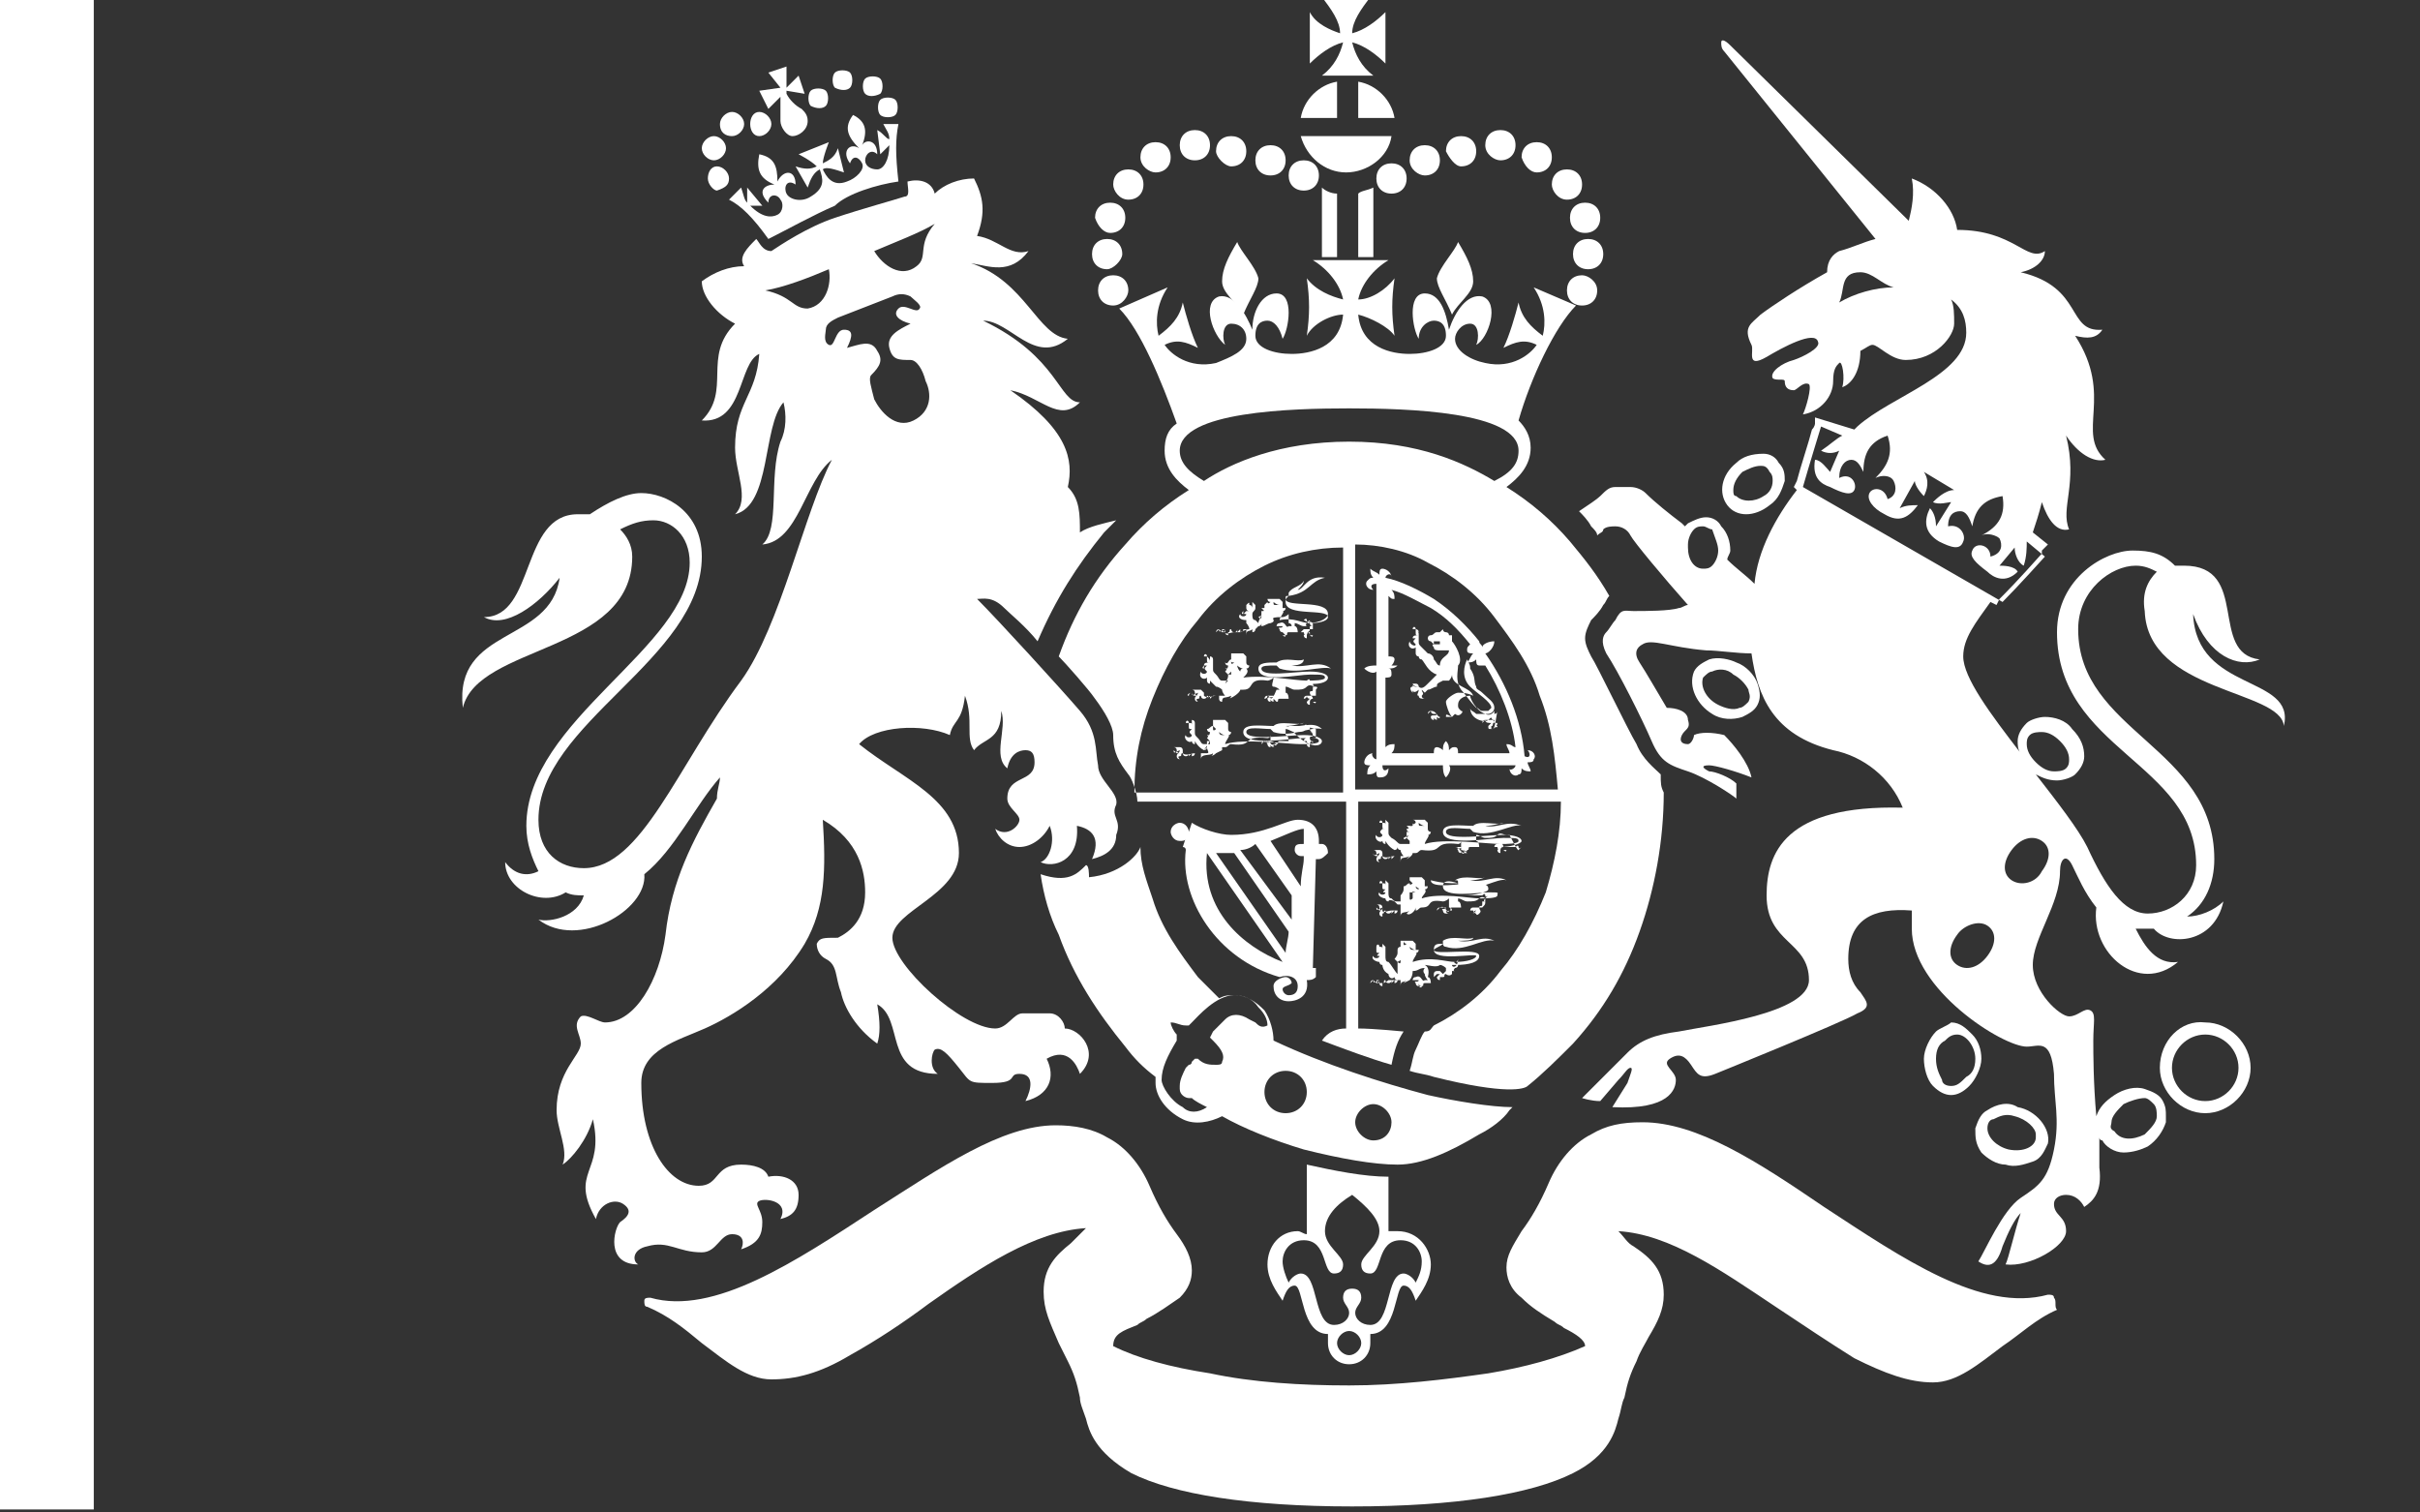
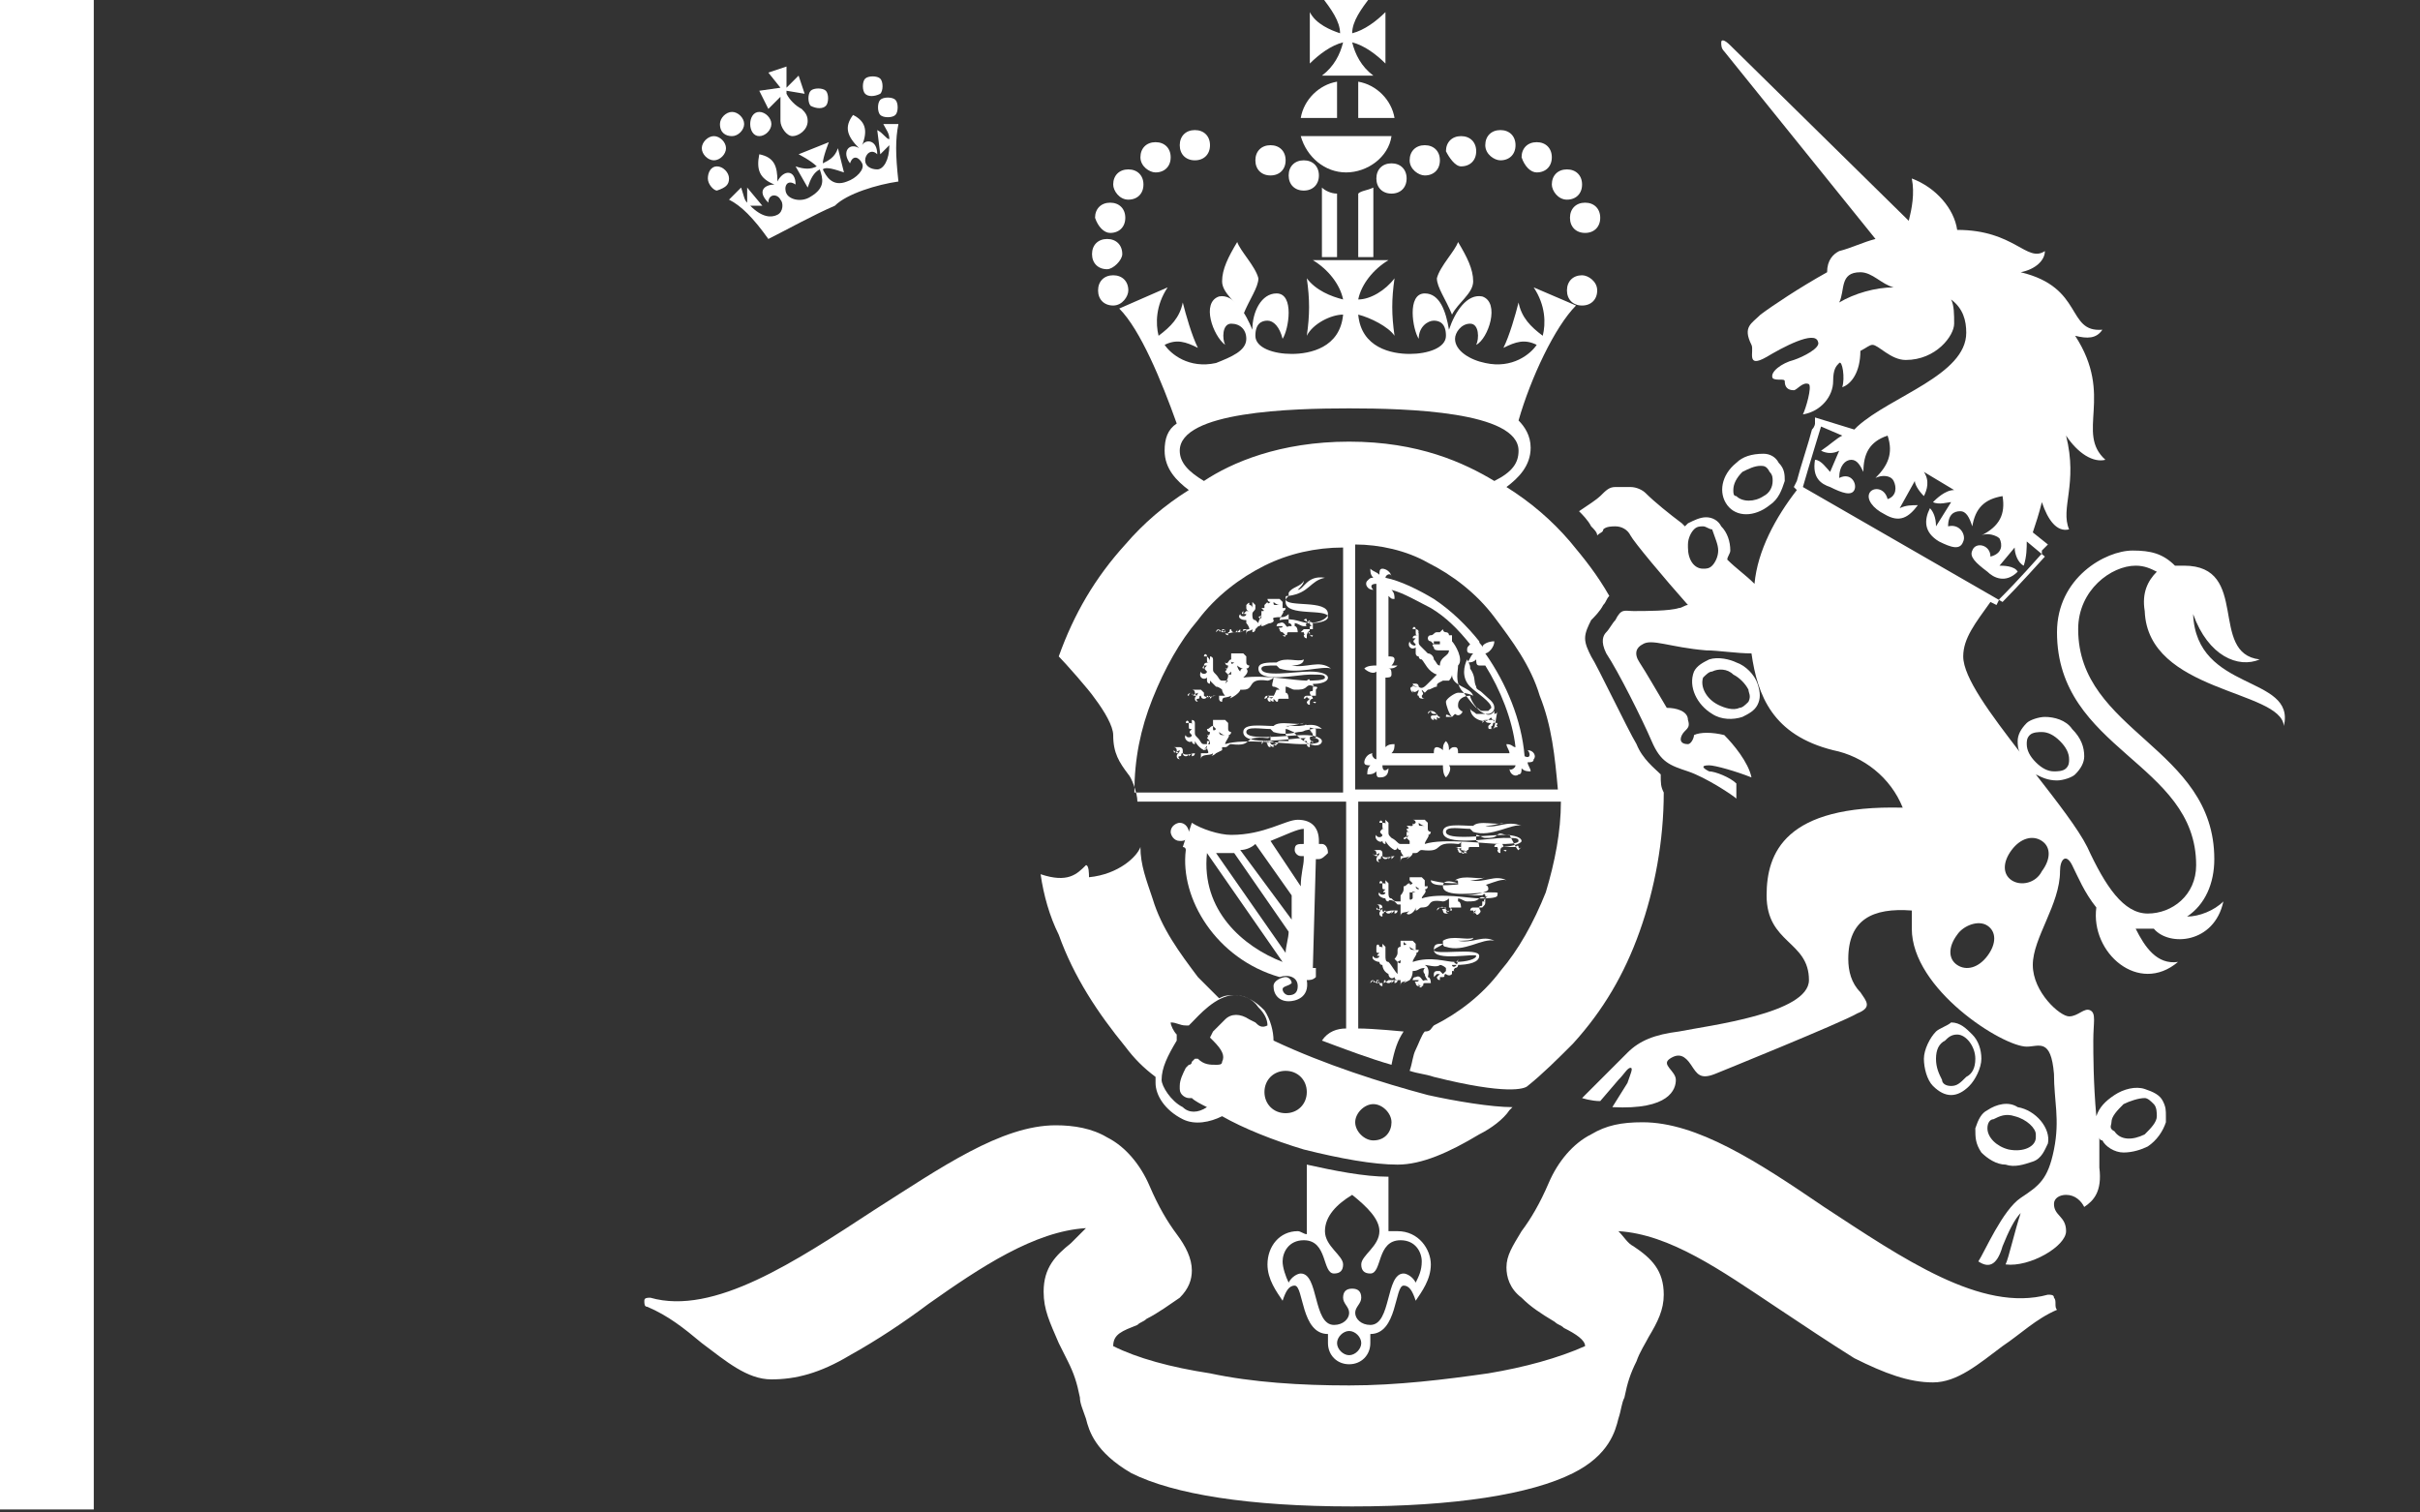
<svg xmlns="http://www.w3.org/2000/svg" xmlns:ns1="http://sodipodi.sourceforge.net/DTD/sodipodi-0.dtd" xmlns:ns2="http://www.inkscape.org/namespaces/inkscape" version="1.1" id="Layer_1" x="0px" y="0px" viewBox="0 0 80 50" xml:space="preserve" ns1:docname="coalauthority-logo1.svg" width="80" height="50" ns2:version="1.1.2 (0a00cf5339, 2022-02-04)">
  <rect x="0" y="0" width="80" height="50" fill="#333333" stroke="none" />
  <defs id="defs361" />
  <ns1:namedview id="namedview359" pagecolor="#ffffff" bordercolor="#666666" borderopacity="1.0" ns2:pageshadow="2" ns2:pageopacity="0.0" ns2:pagecheckerboard="true" showgrid="false" ns2:zoom="4.4849315" ns2:cx="7.2464875" ns2:cy="24.972511" ns2:window-width="1850" ns2:window-height="913" ns2:window-x="0" ns2:window-y="0" ns2:window-maximized="1" ns2:current-layer="Layer_1" />
  <style type="text/css" id="style202">
	.st0{fill:#FFFFFF;}
</style>
  <g id="g316">
    <path class="st0" d="m 40.9,8 c -0.3,0.5 -0.5,0.9 -0.5,1.3 0,0.4 0.5,0.7 0.7,1.1 C 41.3,9.9 41.6,9.5 41.6,9.2 41.5,8.8 41,8.3 40.9,8" id="path204" />
    <path class="st0" d="m 48.2,8 c 0.3,0.5 0.5,0.9 0.5,1.3 0,0.4 -0.5,0.7 -0.7,1.1 C 47.8,9.9 47.5,9.5 47.5,9.2 47.6,8.8 48.1,8.3 48.2,8" id="path206" />
    <path class="st0" d="m 36.7,7.7 c 0.3,0 0.5,-0.2 0.5,-0.5 0,-0.3 -0.2,-0.5 -0.5,-0.5 -0.3,0 -0.5,0.2 -0.5,0.5 0.1,0.3 0.3,0.5 0.5,0.5" id="path208" />
    <path class="st0" d="m 37.1,8.4 c 0,-0.3 -0.2,-0.5 -0.5,-0.5 -0.3,0 -0.5,0.2 -0.5,0.5 0,0.3 0.2,0.5 0.5,0.5 0.2,0 0.5,-0.3 0.5,-0.5" id="path210" />
    <path class="st0" d="m 37.3,9.6 c 0,-0.3 -0.2,-0.5 -0.5,-0.5 -0.3,0 -0.5,0.2 -0.5,0.5 0,0.3 0.2,0.5 0.5,0.5 0.3,0 0.5,-0.3 0.5,-0.5" id="path212" />
    <path class="st0" d="M 39.5,5.3 C 39.8,5.3 40,5.1 40,4.8 40,4.5 39.8,4.3 39.5,4.3 39.2,4.3 39,4.5 39,4.8 c 0,0.3 0.2,0.5 0.5,0.5" id="path214" />
    <path class="st0" d="m 38.2,5.7 c 0.3,0 0.5,-0.2 0.5,-0.5 0,-0.3 -0.2,-0.5 -0.5,-0.5 -0.3,0 -0.5,0.2 -0.5,0.5 0,0.3 0.3,0.5 0.5,0.5" id="path216" />
    <path class="st0" d="m 37.3,6.6 c 0.3,0 0.5,-0.2 0.5,-0.5 0,-0.3 -0.2,-0.5 -0.5,-0.5 -0.3,0 -0.5,0.2 -0.5,0.5 0,0.2 0.2,0.5 0.5,0.5" id="path218" />
-     <path class="st0" d="M 40.7,5.5 C 41,5.5 41.2,5.3 41.2,5 41.2,4.7 41,4.5 40.7,4.5 c -0.3,0 -0.5,0.2 -0.5,0.5 0,0.2 0.3,0.5 0.5,0.5" id="path220" />
    <path class="st0" d="m 42,5.8 c 0.3,0 0.5,-0.2 0.5,-0.5 0,-0.3 -0.2,-0.5 -0.5,-0.5 -0.3,0 -0.5,0.2 -0.5,0.5 0,0.3 0.2,0.5 0.5,0.5" id="path222" />
    <path class="st0" d="m 43.1,6.3 c 0.3,0 0.5,-0.2 0.5,-0.5 0,-0.3 -0.2,-0.5 -0.5,-0.5 -0.3,0 -0.5,0.2 -0.5,0.5 0,0.3 0.2,0.5 0.5,0.5" id="path224" />
    <path class="st0" d="m 51.9,7.2 c 0,0.3 0.2,0.5 0.5,0.5 0.3,0 0.5,-0.2 0.5,-0.5 0,-0.3 -0.2,-0.5 -0.5,-0.5 -0.3,0 -0.5,0.2 -0.5,0.5" id="path226" />
-     <path class="st0" d="M 52.5,7.9 C 52.2,7.9 52,8.1 52,8.4 52,8.7 52.2,8.9 52.5,8.9 52.8,8.9 53,8.7 53,8.4 53,8.1 52.8,7.9 52.5,7.9" id="path228" />
    <path class="st0" d="m 52.3,9.1 c -0.3,0 -0.5,0.2 -0.5,0.5 0,0.3 0.2,0.5 0.5,0.5 0.3,0 0.5,-0.2 0.5,-0.5 0,-0.3 -0.3,-0.5 -0.5,-0.5" id="path230" />
    <path class="st0" d="m 49.6,5.3 c 0.3,0 0.5,-0.2 0.5,-0.5 0,-0.3 -0.2,-0.5 -0.5,-0.5 -0.3,0 -0.5,0.2 -0.5,0.5 0,0.3 0.3,0.5 0.5,0.5" id="path232" />
    <path class="st0" d="m 50.8,5.7 c 0.3,0 0.5,-0.2 0.5,-0.5 0,-0.3 -0.2,-0.5 -0.5,-0.5 -0.3,0 -0.5,0.2 -0.5,0.5 0.1,0.3 0.3,0.5 0.5,0.5" id="path234" />
    <path class="st0" d="m 51.8,6.6 c 0.3,0 0.5,-0.2 0.5,-0.5 0,-0.3 -0.2,-0.5 -0.5,-0.5 -0.3,0 -0.5,0.2 -0.5,0.5 0,0.2 0.2,0.5 0.5,0.5" id="path236" />
    <path class="st0" d="m 48.3,5.5 c 0.3,0 0.5,-0.2 0.5,-0.5 0,-0.3 -0.2,-0.5 -0.5,-0.5 -0.3,0 -0.5,0.2 -0.5,0.5 0.1,0.2 0.3,0.5 0.5,0.5" id="path238" />
    <path class="st0" d="m 47.1,5.8 c 0.3,0 0.5,-0.2 0.5,-0.5 0,-0.3 -0.2,-0.5 -0.5,-0.5 -0.3,0 -0.5,0.2 -0.5,0.5 0,0.3 0.3,0.5 0.5,0.5" id="path240" />
    <path class="st0" d="m 45.5,5.9 c 0,0.3 0.2,0.5 0.5,0.5 0.3,0 0.5,-0.2 0.5,-0.5 0,-0.3 -0.2,-0.5 -0.5,-0.5 -0.3,0 -0.5,0.2 -0.5,0.5" id="path242" />
    <path class="st0" d="m 43.7,8.5 h 0.5 V 6.4 C 44,6.4 43.8,6.3 43.7,6.2 Z" id="path244" />
    <path class="st0" d="M 45.4,6.2 C 45.2,6.3 45,6.3 44.9,6.4 v 2.1 h 0.5 z" id="path246" />
    <path class="st0" d="M 44.2,3.9 V 2.7 C 43.6,2.8 43.1,3.3 43,3.9 Z" id="path248" />
    <path class="st0" d="m 44.9,3.9 h 1.2 C 46,3.3 45.5,2.8 44.9,2.7 Z" id="path250" />
-     <path class="st0" d="m 43,4.5 c 0.2,0.7 0.8,1.2 1.5,1.2 0.7,0 1.4,-0.5 1.5,-1.2 z" id="path252" />
+     <path class="st0" d="m 43,4.5 c 0.2,0.7 0.8,1.2 1.5,1.2 0.7,0 1.4,-0.5 1.5,-1.2 " id="path252" />
    <path class="st0" d="M 45.4,2.5 C 45,2.2 44.8,1.8 44.7,1.4 c 0.4,0.1 0.8,0.4 1.1,0.7 V 0.4 C 45.5,0.7 45.1,1 44.7,1.1 44.7,0.7 45,0.3 45.3,-0.1 H 43.7 C 44,0.3 44.3,0.7 44.3,1.1 44,1 43.5,0.8 43.3,0.4 V 2.1 C 43.6,1.8 44,1.5 44.4,1.4 44.3,1.8 44.1,2.2 43.7,2.5 Z" id="path254" />
    <path class="st0" d="m 45.4,37.7 c -0.3,0 -0.6,-0.3 -0.6,-0.6 0,-0.3 0.3,-0.6 0.6,-0.6 0.3,0 0.6,0.3 0.6,0.6 0,0.3 -0.2,0.6 -0.6,0.6 m -2.9,-0.9 c -0.4,0 -0.7,-0.3 -0.7,-0.7 0,-0.4 0.3,-0.7 0.7,-0.7 0.4,0 0.7,0.3 0.7,0.7 0,0.4 -0.3,0.7 -0.7,0.7 m -1,-3 -0.2,-0.1 c -0.3,-0.2 -0.6,-0.2 -0.8,0 -0.1,0.1 -0.2,0.2 -0.4,0.4 l -0.1,0.2 0.1,0.1 c 0.3,0.3 0.4,0.5 0.3,0.7 0,0.1 -0.1,0.1 -0.2,0.1 -0.2,0 -0.4,0 -0.6,-0.2 h -0.1 l -0.1,0.1 c 0,0 0,0.1 -0.1,0.1 0,0 -0.1,0.1 -0.1,0.1 -0.1,0.2 -0.2,0.4 -0.2,0.6 0,0 0,0.1 0,0.1 0,0.2 0.2,0.3 0.3,0.3 h 0.1 c 0.1,0.1 0.3,0.2 0.5,0.3 -0.3,0.2 -0.6,0.2 -0.8,0 -0.4,-0.2 -0.7,-0.7 -0.7,-0.9 0,-0.4 0.2,-0.8 0.5,-1.3 v -0.1 -0.1 c -0.1,-0.1 -0.2,-0.3 -0.2,-0.4 0.2,0 0.3,0.1 0.5,0.1 h 0.1 l 0.1,-0.1 c 0.2,-0.2 0.8,-0.9 1.4,-0.9 0.3,0 0.6,0.1 0.8,0.4 0.2,0.2 0.3,0.4 0.3,0.6 -0.2,0.1 -0.3,0 -0.4,-0.1 m 5.7,2.4 c -1.5,-0.4 -3.4,-1 -5.1,-1.8 v 0 c 0,-0.3 -0.1,-0.7 -0.3,-1 -0.3,-0.3 -0.6,-0.5 -1,-0.5 -0.2,0 -0.3,0 -0.5,0.1 C 40.1,32.8 39.8,32.5 39.6,32.3 39,31.5 38.4,30.7 38.1,29.7 37.9,29.1 37.7,28.6 37.7,28 37.6,28.3 37,28.9 36,29 c 0,-0.1 0,-0.4 -0.1,-0.4 -0.3,0.3 -0.6,0.6 -1.5,0.3 0.1,0.7 0.3,1.4 0.6,2 0.5,1.4 1.3,2.6 2.2,3.7 0.3,0.4 0.6,0.7 1,1 0,0.1 0,0.1 0,0.2 0,0.4 0.3,0.9 0.9,1.2 0.4,0.2 0.9,0.1 1.3,-0.1 0.7,0.4 1.7,0.8 2.7,1.1 1.2,0.3 2.3,0.5 3.1,0.5 0.8,0 1.7,-0.4 2.7,-1 0.4,-0.2 0.8,-0.5 1,-0.8 0,0 0.1,-0.1 0.1,-0.1 -0.7,0 -1.9,-0.2 -2.8,-0.4" id="path256" />
    <path class="st0" d="m 46.8,42.4 c -0.1,-0.2 -0.3,-0.3 -0.4,-0.3 -0.6,0 -0.4,1.7 -1.1,1.7 -0.3,0 -0.5,-0.2 -0.5,-0.4 0,-0.2 0.2,-0.3 0.2,-0.5 0,-0.2 -0.1,-0.3 -0.3,-0.3 -0.2,0 -0.3,0.1 -0.3,0.3 0,0.2 0.2,0.3 0.2,0.5 0,0.2 -0.2,0.4 -0.5,0.4 -0.7,0 -0.5,-1.7 -1.1,-1.7 -0.1,0 -0.3,0.1 -0.4,0.3 -0.1,-0.2 -0.2,-0.5 -0.2,-0.7 0,-0.3 0.2,-0.7 0.7,-0.7 0.8,0 0.6,1.1 1,1.1 0.2,0 0.3,-0.1 0.3,-0.3 0,-0.3 -0.6,-0.6 -0.6,-1.1 0,-0.5 0.4,-0.9 0.9,-1.2 0.5,0.4 0.9,0.8 0.9,1.2 0,0.5 -0.6,0.8 -0.6,1.1 0,0.2 0.1,0.3 0.3,0.3 0.4,0 0.2,-1.1 1,-1.1 0.5,0 0.7,0.4 0.7,0.7 0,0.3 -0.1,0.5 -0.2,0.7 m -2.2,2.4 c -0.2,0 -0.4,-0.2 -0.4,-0.4 0,-0.2 0.2,-0.4 0.4,-0.4 0.2,0 0.4,0.2 0.4,0.4 0,0.2 -0.2,0.4 -0.4,0.4 m 1.6,-4.1 c -0.1,0 -0.2,0 -0.3,0 v -1.8 c -0.8,0 -1.8,-0.2 -2.7,-0.4 v 2.3 c -0.1,0 -0.2,-0.1 -0.3,-0.1 -0.6,0 -1,0.5 -1,1.1 0,0.5 0.3,0.9 0.5,1.2 0.1,-0.3 0.2,-0.5 0.4,-0.5 0.3,0 0.2,1.6 1.1,1.6 0,0.1 0,0.2 0,0.3 0,0.4 0.3,0.7 0.7,0.7 0.4,0 0.7,-0.3 0.7,-0.7 0,-0.1 0,-0.2 0,-0.3 0.9,0 0.8,-1.6 1.1,-1.6 0.2,0 0.3,0.2 0.4,0.5 0.2,-0.3 0.5,-0.7 0.5,-1.2 0,-0.5 -0.4,-1.1 -1.1,-1.1" id="path258" />
    <path class="st0" d="m 67.9,42.9 c 0,-0.1 -0.1,-0.1 -0.2,-0.1 -2.2,0.6 -4.8,-1.2 -7.4,-2.9 -2.2,-1.5 -4.2,-2.8 -6,-2.8 -0.7,0 -1.2,0.1 -1.7,0.4 -0.6,0.3 -1.1,0.9 -1.4,1.6 -0.3,0.7 -0.6,1.2 -0.9,1.6 -0.3,0.5 -0.5,0.8 -0.5,1.2 0,0.3 0.1,0.7 0.5,1 0.3,0.3 0.6,0.5 1.1,0.8 0.1,0.1 0.2,0.1 0.3,0.2 0.4,0.2 0.7,0.4 0.7,0.6 -0.9,0.4 -2,0.7 -3.2,0.9 -1.4,0.2 -3,0.4 -4.6,0.4 -1.6,0 -3.2,-0.1 -4.6,-0.4 -1.3,-0.2 -2.4,-0.5 -3.2,-0.9 0,-0.4 0.3,-0.5 0.8,-0.7 0.1,-0.1 0.2,-0.1 0.3,-0.2 0.4,-0.2 0.8,-0.5 1.1,-0.7 0.3,-0.3 0.4,-0.6 0.4,-0.9 0,-0.4 -0.2,-0.8 -0.5,-1.2 -0.3,-0.4 -0.6,-0.9 -0.9,-1.6 -0.3,-0.7 -0.8,-1.3 -1.4,-1.6 -0.5,-0.3 -1.1,-0.4 -1.7,-0.4 -1.8,0 -3.8,1.4 -6,2.8 -2.6,1.7 -5.3,3.5 -7.4,2.9 -0.1,0 -0.2,0 -0.2,0.1 0,0.1 0,0.2 0.1,0.2 0.7,0.3 1.2,0.7 1.8,1.2 0.8,0.6 1.5,1.2 2.3,1.2 0.8,0 1.6,-0.2 2.6,-0.8 0.9,-0.5 1.8,-1.1 2.6,-1.7 1.7,-1.2 3.5,-2.4 5.2,-2.5 -0.2,0.2 -0.3,0.3 -0.5,0.5 -0.5,0.4 -0.9,0.8 -0.9,1.6 0,0.6 0.2,1 0.5,1.7 0.1,0.2 0.2,0.4 0.3,0.6 0.2,0.4 0.3,0.7 0.4,1.2 0,0.2 0.1,0.4 0.2,0.7 0.1,0.4 0.3,1.1 1.5,1.8 1.4,0.7 3.9,1.1 7.3,1.1 3.4,0 5.9,-0.4 7.3,-1.1 1.2,-0.6 1.4,-1.4 1.5,-1.8 0.1,-0.3 0.1,-0.5 0.2,-0.7 0.1,-0.5 0.2,-0.8 0.4,-1.2 0.1,-0.3 0.3,-0.6 0.4,-0.8 0.3,-0.5 0.5,-0.9 0.5,-1.4 0,-0.8 -0.4,-1.2 -1,-1.6 -0.2,-0.1 -0.3,-0.3 -0.5,-0.5 1.7,0.1 3.4,1.3 5.2,2.5 0.9,0.6 1.8,1.2 2.6,1.7 1,0.5 1.8,0.8 2.6,0.8 0.8,0 1.5,-0.6 2.3,-1.2 0.6,-0.4 1.1,-0.9 1.8,-1.2 -0.1,-0.1 0,-0.3 -0.1,-0.4" id="path260" />
    <path class="st0" d="M 44.8,26.2 V 18 c 0.8,0 1.7,0.2 2.4,0.6 0.8,0.4 1.6,1 2.2,1.8 0.6,0.8 1.2,1.6 1.5,2.6 0.4,1 0.5,2 0.6,3.1 H 44.8 Z M 44.6,14.6 c -2.3,0 -3.9,0.7 -4.8,1.3 -0.5,-0.3 -0.8,-0.6 -0.8,-1 0,-1.3 3.7,-1.4 5.6,-1.4 v 0 0 c 1.9,0 5.6,0.1 5.6,1.4 0,0.4 -0.2,0.7 -0.8,1 -1,-0.6 -2.5,-1.3 -4.8,-1.3 m -0.2,11.6 h -6.9 c 0,-1.1 0.2,-2.1 0.6,-3.1 0.4,-1 0.9,-1.9 1.5,-2.6 0.6,-0.8 1.4,-1.4 2.2,-1.8 0.8,-0.4 1.7,-0.6 2.6,-0.6 z m 10.5,-0.6 c -0.2,-0.2 -0.6,-0.5 -0.8,-1 -0.3,-0.5 -1.3,-2.6 -1.5,-2.9 -0.1,-0.2 -0.2,-0.4 -0.2,-0.6 0,-0.2 0.1,-0.4 0.2,-0.6 0.1,-0.1 0.3,-0.3 0.4,-0.5 0.1,-0.1 0.1,-0.2 0.2,-0.3 -0.4,-0.7 -0.8,-1.2 -1.3,-1.8 -0.6,-0.7 -1.3,-1.3 -2.1,-1.8 0.4,-0.3 0.8,-0.7 0.8,-1.3 0,-0.4 -0.2,-0.7 -0.4,-0.9 0.4,-1.4 1.2,-3.1 1.9,-3.8 L 50.7,9.5 c 0.4,0.6 0.4,1.2 0.3,1.6 -0.4,-0.3 -0.7,-0.6 -0.8,-1.1 -0.1,0.4 -0.3,1.1 -0.5,1.5 0.4,-0.2 0.7,-0.3 1.1,-0.1 -0.2,0.3 -0.8,0.8 -1.7,0.6 -0.5,-0.1 -1,-0.4 -1,-0.8 0,-0.2 0.2,-0.5 0.5,-0.5 0.3,0 0.3,0.5 0.2,0.7 0.4,-0.2 0.8,-1.4 0.2,-1.6 -0.5,-0.1 -0.9,0.5 -1.1,1.1 -0.1,-0.6 -0.3,-1.2 -0.8,-1.2 -0.6,0 -0.4,1.2 -0.2,1.5 0,-0.4 0.3,-0.6 0.5,-0.6 0.2,0 0.4,0.1 0.4,0.5 0,0.4 -0.6,0.6 -1.2,0.6 -0.6,0 -1.6,-0.2 -1.7,-1.3 0.4,0.1 1,0.4 1.2,0.7 -0.1,-0.7 -0.1,-1.2 0,-1.9 -0.3,0.4 -0.8,0.7 -1.2,0.7 0.1,-0.5 0.5,-1 1,-1.3 h -2.5 c 0.5,0.3 0.9,0.8 1,1.3 C 44,9.8 43.5,9.6 43.2,9.2 c 0.1,0.7 0.1,1.2 0,1.9 0.2,-0.4 0.8,-0.7 1.2,-0.7 -0.1,1.1 -1.1,1.3 -1.7,1.3 -0.6,0 -1.2,-0.2 -1.2,-0.6 0,-0.4 0.2,-0.5 0.4,-0.5 0.2,0 0.4,0.2 0.5,0.6 0.2,-0.3 0.4,-1.5 -0.2,-1.5 -0.5,0 -0.8,0.6 -0.8,1.2 -0.2,-0.5 -0.6,-1.2 -1.1,-1.1 -0.6,0.2 -0.2,1.3 0.2,1.6 -0.1,-0.2 -0.1,-0.7 0.2,-0.7 0.3,0 0.5,0.2 0.5,0.5 0,0.4 -0.5,0.6 -1,0.8 -0.9,0.2 -1.5,-0.3 -1.7,-0.6 0.4,-0.2 0.7,-0.1 1.1,0.1 -0.2,-0.4 -0.4,-1.1 -0.5,-1.5 -0.1,0.5 -0.4,0.8 -0.8,1.1 -0.1,-0.4 -0.1,-1 0.3,-1.6 L 37,10.2 c 0.7,0.7 1.4,2.4 1.9,3.8 -0.3,0.2 -0.4,0.5 -0.4,0.9 0,0.6 0.4,1 0.8,1.3 -0.8,0.5 -1.5,1.1 -2.1,1.8 -1,1.1 -1.7,2.3 -2.2,3.7 0.2,0.2 1,1.1 1.2,1.4 0.3,0.4 0.6,0.9 0.6,1.2 0,0.6 0.2,0.9 0.5,1.3 0.1,0.1 0.3,0.6 0.3,0.9 h 6.9 V 34 c -0.3,0 -0.6,0.1 -0.8,0.4 0.8,0.3 1.6,0.6 2.3,0.8 0.1,-0.5 0.2,-0.8 0.4,-1.1 0,0 -1,-0.1 -1.5,-0.1 v -7.5 h 6.7 c 0,1 -0.2,2 -0.5,3 -0.4,1 -0.9,1.9 -1.5,2.6 -0.6,0.8 -1.4,1.4 -2.2,1.8 -0.1,0.1 -0.1,0.2 -0.3,0.2 -0.1,0.1 -0.2,0.4 -0.3,0.6 -0.1,0.2 -0.1,0.4 -0.2,0.7 0.3,0.1 0.5,0.1 0.8,0.2 2.4,0.6 3,0.4 3.1,0.3 v 0 c 0.5,-0.4 1,-0.9 1.5,-1.4 1,-1.1 1.7,-2.3 2.2,-3.7 0.5,-1.4 0.8,-3 0.8,-4.6 -0.1,-0.2 -0.1,-0.3 -0.1,-0.6" id="path262" />
    <path class="st0" d="m 48.6,21.3 c -0.1,0.1 -0.1,0.1 -0.1,0.2 0,0.1 0.1,0.1 0.2,0.1 -0.1,0.1 -0.1,0.2 -0.2,0.3 0.1,0 0.2,0 0.3,-0.1 0,0.1 0,0.2 0.1,0.2 0,0 0.1,0 0.2,0 0.5,0.8 0.9,1.8 1,2.7 -0.1,0 -0.1,-0.1 -0.3,-0.1 0,0.1 0.1,0.2 0.1,0.3 h -1.7 c 0,-0.1 0,-0.2 -0.1,-0.2 -0.1,0 -0.1,0 -0.2,0.1 0,-0.1 0,-0.2 -0.1,-0.3 -0.1,0.1 -0.1,0.2 -0.1,0.3 -0.1,-0.1 -0.2,-0.1 -0.2,-0.1 -0.1,0 -0.1,0.1 -0.1,0.2 H 46 c 0.1,-0.1 0.1,-0.2 0.1,-0.3 -0.1,0 -0.2,0 -0.3,0.1 v -2.3 c 0.1,0 0.2,0 0.2,-0.1 0,-0.1 0,-0.2 -0.1,-0.2 0.1,0 0.2,0 0.3,-0.1 0,0 -0.2,0 -0.2,0 0.1,-0.1 0.1,-0.2 0.1,-0.2 0,-0.1 -0.1,-0.1 -0.2,-0.1 v -2 c 0.1,0.1 0.1,0.1 0.2,0.1 0,-0.1 0,-0.2 -0.1,-0.3 0.4,0.1 0.9,0.4 1.3,0.6 0.5,0.3 0.9,0.7 1.3,1.2 m 1.9,3.5 c 0.1,0.1 0.1,0.3 -0.1,0.2 -0.1,-1.2 -0.6,-2.4 -1.3,-3.4 0,0 0,0 0,0 0.1,0 0.3,-0.2 0.3,-0.4 -0.2,0 -0.4,0.1 -0.4,0.2 0,-0.1 -0.1,-0.1 -0.1,-0.2 -0.4,-0.5 -0.9,-1 -1.5,-1.4 -0.5,-0.3 -1.1,-0.6 -1.6,-0.7 0,-0.1 0.2,-0.2 0.2,0 0,-0.2 -0.2,-0.3 -0.3,-0.3 -0.1,0 -0.1,0.1 -0.1,0.2 -0.1,-0.1 -0.2,-0.1 -0.3,-0.2 0,0.1 0,0.2 0.1,0.3 -0.1,0 -0.1,0 -0.2,0.1 -0.1,0.1 0,0.3 0.2,0.3 -0.1,-0.1 -0.1,-0.2 0.1,-0.2 V 22 c -0.1,0 -0.3,0 -0.4,0.1 0.1,0.1 0.3,0.2 0.4,0.1 v 2.9 c -0.1,0 -0.2,-0.2 -0.1,-0.2 -0.2,0 -0.3,0.2 -0.3,0.3 0,0.1 0.1,0.1 0.2,0.1 -0.1,0.1 -0.1,0.2 -0.1,0.3 0.1,0 0.2,0 0.3,-0.1 0,0.1 0,0.2 0.1,0.2 0.1,0 0.3,0 0.3,-0.3 -0.1,0.1 -0.2,0.1 -0.2,-0.1 h 2 c 0,0.1 0,0.3 0.1,0.4 0.1,-0.1 0.2,-0.3 0.1,-0.4 h 2.2 c 0,0.1 -0.2,0.2 -0.2,0.1 0,0.2 0.2,0.3 0.3,0.2 0.1,0 0.1,-0.1 0.1,-0.2 0.1,0.1 0.2,0.1 0.3,0.1 0,-0.1 -0.1,-0.2 -0.1,-0.3 0.1,0 0.2,0 0.2,-0.1 0.1,-0.1 0,-0.3 -0.2,-0.3" id="path264" />
    <path class="st0" d="m 49.3,24.1 c 0.1,0 0.2,-0.1 0.2,-0.2 -0.1,0 -0.2,0 -0.2,0 0.1,0 0.1,0 0.1,-0.1 -0.1,-0.1 -0.1,-0.1 -0.2,0 -0.1,0.1 -0.6,0 -0.6,-0.4 0,0.1 0.1,0.1 0.2,0.2 0,0 0,0 0.1,0 0,0 0,0 0.1,0 0.1,0 0.1,0 0.2,0 0,0 0,0 0,0 v 0 c 0.1,0 0.2,-0.1 0.2,-0.2 0,-0.2 -0.2,-0.3 -0.4,-0.5 -0.1,-0.1 -0.2,-0.1 -0.2,-0.2 -0.1,-0.2 0,-0.3 -0.2,-0.6 0,-0.1 0,-0.1 -0.1,-0.3 -0.1,0.2 -0.2,0.6 0.1,0.9 0.2,0.2 0.7,0.5 0.7,0.7 0,0 -0.1,0.1 -0.1,0.1 0,0 0,0 -0.1,0 0,0 0,0 0,0 0,0 -0.1,0 -0.1,0 -0.1,0 -0.1,-0.1 -0.2,-0.1 -0.2,-0.2 -0.4,-0.5 -0.5,-0.6 -0.2,-0.3 -0.1,-0.6 -0.1,-0.8 0.2,-0.2 -0.1,-0.7 -0.2,-0.8 0,0 0,-0.1 0,-0.2 0,0 -0.1,0 -0.1,0 0,-0.1 -0.1,-0.1 -0.1,-0.1 -0.1,0 -0.1,-0.1 -0.1,-0.1 -0.1,0.1 -0.1,0.1 -0.1,0.1 -0.1,0 -0.1,0 -0.1,0 -0.1,0 -0.1,0.1 -0.2,0.1 -0.1,0 -0.1,0.1 -0.1,0.1 0,0 0,0.1 0.1,0.1 0,0 0,0 0,0 l 0.1,0.1 v -0.1 c 0,0 0.2,0 0.2,0 0,0.1 0,0.1 0,0.1 -0.1,0 -0.1,0 -0.2,0 -0.1,0 0,0.1 0,0.1 0,0.1 0.1,0.1 0.2,0.1 0.1,0 0.3,0 0.3,0 0,0.2 -0.3,0.2 -0.3,0.5 -0.1,0 -0.1,-0.1 -0.2,-0.2 0,-0.1 -0.1,-0.2 -0.2,-0.2 -0.1,-0.1 -0.1,-0.1 -0.2,-0.2 -0.1,-0.1 -0.1,-0.1 -0.1,-0.2 0,-0.1 0,-0.2 0,-0.2 0,0 0,-0.1 0,-0.1 0,-0.1 -0.1,-0.1 -0.1,-0.1 0,0 0,0 0.1,0.1 0,0 0,0 0,0 0,0 0,0.1 0,0.1 0,0 0,0 0,0 0,0 0,0 0,0 0,0 0,0 0,0 0,-0.1 0,-0.1 -0.1,-0.2 0,0 0,0 0,0 0,0 0,0 0,0 0,-0.1 -0.1,-0.1 -0.1,0 0,0 0,0 0.1,0 0,0 0,0.1 0,0.1 0,0.1 0,0.1 0.1,0.1 0,0 0,0 0,0 0,0 0,0 0,0 0,0 0,0 0,0 -0.1,0 -0.2,0 -0.2,0.1 0,0 0,0 0,0 0,0 0,0.1 0,0.1 0,0 0,-0.1 0,-0.1 0,0 0,0 0,0 0,0 0,0 0,0 0,0 0,0 0.1,0 0,0 0,0 0,0 0,0 0,0 0,0 0,0 0,0 0,0 -0.1,0.1 -0.1,0.1 0,0.2 0,0.1 -0.2,0 -0.2,-0.1 -0.1,0.2 0.1,0.3 0.2,0.2 0,0.1 0,0.2 0,0.2 0,0 0,0 0,0 0,0 0,0 0,0 0,0 0,0.1 0.1,0.1 0,0 0,0 0,0 0,0 0,0.1 0.1,0.1 0.1,0.1 0.2,0.4 0.5,0.5 -0.1,0.1 -0.2,0.2 -0.3,0.3 -0.1,0.1 -0.2,0.2 -0.3,0.1 0,0 0,-0.1 -0.1,-0.1 0,0 -0.1,0 -0.1,0 0,0 0,0 0,0 -0.1,0 -0.1,0 -0.1,0 0,0 0.1,0 0.1,0 0,0 0,0 0,0 0,0 0,0.1 0.2,0.1 0,0 0,0 0,0 0,0 0,0 -0.1,0 -0.1,0 -0.1,-0.1 -0.1,0 0,0 0,0 0,0 0,0 0,0 0,0 -0.1,0 -0.1,0.1 0,0.2 0,0 0,-0.1 0,-0.1 0,0 0,0 0,0 0,0.1 0.1,0.1 0.2,0 0,0 0,0 0,0 0,0.1 -0.1,0.2 0,0.2 0,0 0,0 0,0 0,0 0,0 0,0 0,0.1 0.1,0.1 0.2,0.1 0,0 -0.1,0 -0.1,-0.1 0,0 0,0 0,0 0.1,-0.1 0,-0.1 0,-0.2 0,0 0,0 0,0 0,0 0.1,0.1 0.1,0.1 0,0 0.1,-0.1 0.1,-0.1 0.1,0 0.2,-0.1 0.3,-0.1 0,-0.1 0,-0.1 0.2,-0.2 0.1,0 0.2,0 0.2,0 0,0 0.1,-0.1 0.1,-0.2 0,0.4 0.6,0.4 0.7,0.7 -0.2,-0.1 -0.4,-0.1 -0.5,-0.1 -0.1,0 -0.4,0.2 -0.4,0.3 0,0.1 0.1,0.4 0.2,0.5 -0.2,0 -0.2,0 -0.4,0 0,0 0,0 0,0 -0.1,0 -0.1,-0.2 -0.3,-0.2 0,0 0,0 0,0 v 0 c -0.1,0 -0.1,0.1 -0.1,0.1 0,0 0,0 0.1,-0.1 0,0 0,0 0,0 0,0 0,0.1 0.1,0.1 0,0 0,0 0.1,0 0,0 0,0 0,0 0,0.1 -0.2,0 -0.2,0.1 0,0 0,0 0,0 0,0 0,0.1 0.1,0.1 0,0 0,0 0,-0.1 0,0 0,0 0,0 0,0 0,0 0,0 0,0 0,0 0,0 0,0 0,0 0,0 0,0 0,0 0,0 0,0 0,0 0,0 0,0.1 0.1,0.1 0.2,0.1 0,0 -0.1,0 -0.1,0 0,0 0,0 0,0 0,0 0,0 0,-0.1 0,0 0,0 0,0 0,0 0,0 0,0 0,0 0,0 0,0 0,0 0.1,0.1 0.1,0 0,0 0,0 0.1,0 0,0 0,0 0.1,0 0,-0.1 0,-0.1 0.2,0 l 0.1,-0.1 c 0,0 0.1,0.1 0.2,0 0.1,-0.1 0,-0.1 0,-0.1 -0.1,-0.1 -0.1,-0.1 -0.1,-0.2 0,-0.2 0.2,-0.3 0.4,-0.3 0,0.1 0.2,0.5 0.5,0.6 0.2,0.1 0.3,-0.1 0.3,-0.1 0,0 0,0 0,0.1 0,0.1 0,0.2 0,0.2 0,0 -0.1,0 -0.2,0 0,0 -0.1,0 -0.1,0 -0.1,0 -0.1,0.1 -0.1,0.1 0,0 0.1,-0.1 0.1,-0.1 0,0 0,0 0,0 0,0.1 0.1,0.1 0.2,0.1 0,0 0,0 0,0 0,0 -0.1,0.1 -0.1,0.1 0,0 0,0 0,0 0,0.1 0,0.1 0.1,0.1 0,0 0,0 0,-0.1 0,0 0,0 0,0 0.1,0 0,-0.1 0.1,-0.1 0,0 0,0 0,0 0,0.1 0,0.1 0,0.1 0,0 0,0 0,0 0,0 0.1,0.1 0.1,0 0,0 -0.1,0 -0.1,0 0,0 0,0 0,-0.1 0,-0.1 -0.1,-0.1 -0.1,-0.2 0,-0.1 0.1,0 0.1,-0.1 0,0 0,0 0,0 0.1,0 0.1,-0.1 0.1,-0.1 -0.1,0.6 -0.1,0.6 -0.2,0.6 z" id="path266" />
    <path class="st0" d="m 43.1,27.9 v 0 c -0.2,0 -0.3,0 -0.3,0.2 0,0.1 0.1,0.2 0.2,0.2 h 0.1 c 0,0 0,0.1 0,0.1 0,0.2 -0.1,0.5 -0.1,0.9 l -1,-1.5 c 0.5,-0.2 0.9,-0.4 1.1,-0.4 0,0 0,0.1 0,0.5 M 42.7,30.4 41,28.1 c 0.2,0 0.4,-0.1 0.5,-0.2 l 1.2,1.7 c 0,0.3 0,0.6 0,0.8 m -0.2,1.1 -2.3,-3.3 c 0.1,0 0.1,0 0.2,0 0.1,0 0.2,0 0.4,0 l 1.8,2.6 c 0,0.2 -0.1,0.5 -0.1,0.7 m -2.6,-3.3 2.5,3.6 c -1.3,-0.5 -2.7,-1.7 -2.5,-3.6 m 3.8,-0.3 h -0.1 v -0.1 c 0,-0.4 -0.2,-0.7 -0.7,-0.7 -0.4,0 -1.1,0.5 -2.2,0.5 -0.4,0 -1,-0.2 -1.3,-0.4 l -0.1,0.3 c 0,0 0,0 0,0 0,-0.1 -0.1,-0.3 -0.3,-0.3 -0.1,0 -0.3,0.1 -0.3,0.3 0,0.1 0.1,0.3 0.3,0.3 0.1,0 0.2,0 0.2,-0.1 L 39.1,28 c 0,0 0.1,0 0.1,0.1 -0.2,1.6 1,3.6 3.1,4.2 0.3,-0.1 0.6,0 0.6,0.3 0,0.2 -0.1,0.3 -0.3,0.3 -0.1,0 -0.2,-0.1 -0.2,-0.2 0,-0.1 0.2,-0.1 0.3,-0.2 0,-0.1 -0.1,-0.2 -0.2,-0.2 -0.1,0 -0.4,0.1 -0.4,0.3 0,0.3 0.2,0.5 0.5,0.5 0.2,0 0.7,-0.1 0.6,-0.7 0.1,0 0.2,0 0.3,-0.1 V 32 h -0.1 l 0.1,-3.6 h 0.1 c 0.1,0 0.2,-0.1 0.3,-0.2 0,-0.2 -0.1,-0.3 -0.2,-0.3" id="path268" />
    <path class="st0" d="m 41.8,20.2 c 0,0 0,0 0,0 0.1,0 0.1,0 0,0 0.1,-0.1 0.1,-0.1 0,-0.1 0,0 0,0 0,0 0,0 0,0 -0.1,0 0,0 0,0 0,0 0,0 0,0 0,0 l 0.1,0.1 c 0,0 0,0 0,0 0,0 0,0 0,0 0,0 0,0 0,0 0,0 0,0 0,0 0,0 -0.1,0 -0.1,0 0,0 0,0 0,0.1 0,0 0,0 0,0.1 0,0 0,0.1 -0.1,0 0.2,-0.1 0.2,-0.2 0.2,-0.2 M 42,19.9 c 0,0 -0.1,0.1 -0.1,0 0,0 0,0 0,-0.1 0,0 0,0.1 0.1,0.1 m 0.1,0 c 0,0 0.1,0.1 0.2,0.1 -0.1,0 -0.1,0 -0.1,0 -0.1,0 -0.1,0 -0.1,-0.1 M 41.7,20 c 0,0 0,0 0,0 0,0 0,0 0,0 m 1.5,0.6 c 0.5,0 0.7,-0.2 0.7,-0.3 0,-0.5 -1.4,-0.2 -1.4,-0.5 0,-0.1 0,-0.1 0.1,-0.1 v 0 c 0.7,-0.1 0.7,-0.5 1.2,-0.6 -0.6,-0.1 -0.7,0.4 -0.9,0.4 0.1,-0.1 0.2,-0.2 0.2,-0.3 -0.1,0.2 -0.4,0.2 -0.5,0.4 0,0 0,0.1 0,0.1 -0.1,0.1 -0.1,0.1 -0.1,0.2 0,0.5 1.4,0.2 1.4,0.5 0,0.1 -0.2,0.2 -0.6,0.2 -0.3,0 -0.5,-0.2 -1,-0.1 0,-0.1 0.2,-0.3 0.1,-0.3 0.1,0 0.1,-0.1 0.1,-0.1 0,0 -0.1,0 -0.1,0 0,0 0,-0.1 0,-0.1 0,0 0,-0.1 0,-0.1 0,0 -0.1,-0.1 -0.1,-0.1 -0.1,0 -0.1,0 -0.1,0 0,0 -0.1,0 -0.1,0 0,0 -0.1,0 -0.1,0 0,0 -0.1,0 -0.1,0 0,0 0,0.1 0,0.1 0,0 -0.1,0.1 -0.1,0.1 0,0 0,0.1 0,0.1 0,0.1 -0.1,0.2 -0.1,0.2 0,0 0,0 0,0 0,0.1 -0.1,0.2 -0.1,0.3 v 0 c 0,0 -0.1,-0.1 -0.1,-0.1 -0.1,0 -0.1,-0.1 -0.1,-0.2 0,-0.1 0.1,-0.1 0.1,-0.2 0,0 0,0 0,-0.1 0,0 -0.1,-0.1 -0.1,-0.1 0,0 0,0 0,0.1 0,0 0,0 0,0 0,0 0,0 0,0.1 0,0 0,0 0,0 0,0 0,0 0,0 0,0 0,0 0,0 0,0 0,-0.1 -0.1,-0.1 0,0 0,0 0,0 0,0 0,0 0,0 0,-0.1 0,-0.1 -0.1,0 0,0 0,0 0,0 0,0 0,0 0,0.1 0,0 0,0.1 0.1,0.1 0,0 0,0 0,0 0,0 0,0 0,0 0,0 0,0 0,0 -0.1,0 -0.1,0 -0.2,0 0,0 0,0 0,0 0,0 -0.1,0.1 0,0.1 0,0 0,0 0,-0.1 0,0 0,0 0,0 0,0 0,0 0,0 0,0 0,0 0.1,0 0,0 0,0 0,0 0,0 0,0 0,0 0,0 0,0 0,0 -0.1,0.1 -0.1,0.1 0,0.1 0,0 0,0 0,0 0,0.1 -0.2,0.1 -0.2,0 -0.1,0.1 0,0.2 0.2,0.2 0,0 0,0 0,0 0,0 0,0 0,0 0,0 0,0 0,0 0,0 0,0 0,0 0,0 0,0.1 0,0.1 0,0 0,0 0,0 0,0 0.1,0.1 0.1,0.2 -0.1,0 -0.3,0.1 -0.3,0.1 0,0 -0.2,0 -0.2,0 -0.1,0 -0.3,0.1 -0.3,0 0,0 0,-0.1 0,-0.1 0,0 0,0 -0.1,0 0,0 0,0 0,0 0,0 -0.1,0 -0.1,0 0,0 0,0 0.1,0 0,0 0,0 0,0 0,0 0,0.1 0.1,0.1 0,0 0,0 0,0 0,0 0,0 -0.1,0 0,0 -0.1,-0.1 -0.1,-0.1 0,0 0,0 0,0 0,0 0,0 0,0 -0.1,0 -0.1,0.1 -0.1,0.1 0,0 0,0 0.1,-0.1 0,0 0,0 0,0 0,0.1 0,0.1 0.2,0 0,0 0,0 0,0 0,0.1 -0.1,0.1 0,0.1 0,0 0,0 0,0 0,0 0,0 0,0 0,0.1 0.1,0.1 0.1,0.1 0,0 0,-0.1 0,-0.1 0,0 0,0 0,0 0.1,0 0,-0.1 0.1,-0.1 0,0 0,0 0,0 0,0 0,0.1 0.1,0.1 0.1,0 0.1,-0.1 0.1,-0.1 0,0 0,0 0,0 0,0 0,0 0,0.1 0,0 0,0 0.1,-0.1 0,0 0,0.1 0,0.1 0,0 0.1,0 0.1,-0.1 0,0 0,0 0,0 0,0 0,0 0,0 0,0 0.1,0 0.1,0 0,0 0,0 0,0 0,0 0,0.1 0,0.1 0,0 0,0 0,0 0,0 0,0.1 0,0.1 0,-0.2 0.1,-0.1 0.2,-0.2 0,0 0,0 0,0 0,0 0,0 0,0.1 0,0 0.1,0 0.1,-0.1 0,0 0,0 0.1,-0.1 0,0 0.1,0 0.1,-0.1 0,0 0,0.1 0,0.1 0.1,0 0.2,-0.1 0.3,-0.1 0.3,-0.1 -0.2,-0.2 0.4,-0.2 0,0 0.1,0 0.2,-0.1 0,0.1 0,0.2 0,0.3 0,0 0.1,0 0.1,0.1 0,0 0,0 0,0 0,0 -0.1,0 -0.1,0 -0.1,0.1 -0.1,-0.2 -0.3,-0.1 0,0 0,0 0,0 -0.1,0 -0.1,0.1 -0.1,0.1 0,0 0,0 0.1,0 0,0 0,0 0,0 0,0 0,0 0,0 0,0 0,0 0.1,0 0,0 0,0 0,0 0,0.1 -0.2,0 -0.1,0.1 0,0 0,0 0,0 0,0 0,0.1 0.1,0.1 0,0 0,0 0,0 0,0 0,0 0,0 0,0 0,0 0,0 0,0 0,0 0,0 0,0 0,0 0,0 0,0 0,0 0,0 0,0 0,0 0,0 0,0 0.1,0.1 0.1,0.1 0,0 -0.1,0 -0.1,0 0,0 0,0 0,0 0,0 0,0 0,0 0,0 0,0 0,0 0,0 0,0 0,0 0,0 0,0 0,0 0,0 0.1,0.1 0.1,0 0.1,0 0,-0.1 0.1,-0.1 0,0 0,0 0.1,0 0.1,0 0.2,0 0.2,0 0,0 0,-0.2 -0.1,-0.2 0,0 0,-0.1 0,-0.1 0.1,0 0.2,0.1 0.3,0.1 0.2,0 0,0 0.1,-0.1 0.1,-0.1 0.2,0 0.2,0 0,0 0,0 0,0 0,0.1 0,0.1 0,0.2 0,0 -0.1,0 -0.2,0 0,0 -0.1,0 -0.1,0 0,0 -0.1,0.1 -0.1,0.1 0,0 0,0 0.1,0 0,0 0,0 0,0 0,0.1 0.1,0.1 0.1,0 0,0 0,0 0,0 0,0 -0.1,0.1 -0.1,0.1 0,0 0,0 0,0 0,0 0,0.1 0.1,0.1 0,0 0,0 0,-0.1 0,0 0,0 0,0 0,0 0,-0.1 0.1,-0.1 0,0 0,0 0,0 0,0 0,0.1 0,0.1 0,0 0,0 0,0 0,0 0.1,0.1 0.1,0 0,0 0,0 -0.1,0 0,0 0,0 0,0 0,-0.1 -0.1,-0.1 -0.1,-0.1 0,0 0.1,0 0.1,-0.1 0,0 0,0 0,-0.1 0,0 0,0 0,0 v 0 c 0,0 0.1,0 0.1,0 -0.1,0 -0.1,-0.1 -0.1,-0.1 0,0 0,0 0,0 0,0 0,0 0,-0.1 0,0 -0.1,0.1 -0.1,0 0,0 0,-0.1 -0.1,0 0.4,0.2 0.4,0.1 0.1,0.1 0,0 0,0 0,0" id="path270" />
    <path class="st0" d="m 41,23.2 c 0,0 0,0 0,0 0,0 0,0 0,0 m -0.4,-0.9 c 0,0 0,0 0,0 0.1,-0.1 0.1,-0.1 0.1,-0.1 0,0 0,-0.1 -0.1,-0.1 0,0 0.1,0 0,0 0,0 -0.1,0 -0.1,0 0,0 0,0 0,0 0,0 0,0 0,0 l 0.2,0.1 c 0,0 0,0 0,0 0,0 0,0 0,0.1 0,0 0,0 0,-0.1 0,0 0,0 0,0.1 0,0 -0.1,0 -0.1,0 0,0 0,0.1 0,0.1 0,0 0,0 0,0.1 0,0 -0.1,0.1 -0.1,0.1 0.1,-0.2 0.1,-0.2 0.1,-0.3 m 0.2,-0.4 c 0,0 -0.1,0.1 -0.1,0 0,0 0,-0.1 0,-0.1 0,0.1 0,0.1 0.1,0.1 m 0.1,0.1 c 0,0 0.1,0.1 0.2,0.1 C 41,22.1 41,22.2 41,22.2 40.9,22.1 40.9,22 40.9,22 m -0.8,0.7 c 0,0 0,0 0,0 0,0 0,0 0,0 m 3.8,-0.3 c 0,-0.1 -0.2,-0.2 -0.6,-0.2 -0.5,0 -1.6,0.2 -1.6,-0.1 0,-0.1 0.2,-0.1 0.5,-0.1 0,0 0,0 0.1,0.1 0.6,0.2 1.4,-0.1 1.7,0 -0.4,-0.3 -0.8,0 -1.3,-0.1 0.3,0 0.4,-0.1 0.4,-0.2 -0.2,0.1 -0.6,-0.1 -0.9,0.1 0,0 0,0 0,0 -0.3,0 -0.6,0 -0.6,0.2 0,0.5 1.3,0.2 1.7,0.2 0.4,0 0.5,0 0.5,0.1 0,0.1 -0.4,0.1 -0.6,0.1 -0.4,0 -1.4,-0.2 -2.1,-0.1 0.1,-0.1 0.2,-0.2 0.1,-0.3 0.1,0 0.1,-0.1 0.1,-0.1 0,0 -0.1,0 -0.1,-0.1 0,0 0,-0.1 0,-0.1 0,0 0,-0.1 0,-0.1 0,0 -0.1,-0.1 -0.1,-0.1 -0.1,0 -0.1,0 -0.1,0 0,0 -0.1,0 -0.1,0 0,0 -0.1,0 -0.1,0 0,0 -0.1,0 -0.1,0 0,0.1 0,0.1 0,0.2 -0.1,0 -0.1,0.2 -0.2,0.1 0,0 0,0.1 0.1,0.1 0,0.1 -0.1,0.2 -0.1,0.2 0,0 0.1,0.1 0.1,0.1 0,0.1 0,0.1 0,0.2 h -0.1 c 0,0 0,0 0,0 0,0 0,0 0,0 0,0 0,0 0,0 h -0.1 c -0.1,0 -0.1,-0.1 -0.2,-0.2 -0.1,-0.1 -0.1,-0.1 -0.1,-0.2 0,-0.1 0,-0.2 0,-0.2 0,0 0,-0.1 0,-0.1 0,-0.1 -0.1,-0.1 -0.1,-0.1 0,0 0,0 0,0.1 0,0 0,0 0,0 0,0 0,0.1 0,0.1 0,0 0,0 0,0 0,0 0,0 0,0 0,0 0,0 0,0 0,-0.1 0,-0.1 -0.1,-0.2 0,0 0,0 0,0 0,0 0,0 0,0 0,-0.1 -0.1,-0.1 -0.1,0 0,0 0,0 0.1,0 0,0 0,0.1 0,0.1 0,0.1 0,0.1 0.1,0.1 0,0 0,0 0,0 0,0 0,0 0,0 0,0 0,0 0,0 -0.1,0 -0.2,0 -0.2,0.1 0,0 0,0 0,0 0,0 -0.1,0.1 0,0.1 0,0 0,-0.1 0,-0.1 0,0 0,0 0,0 0,0 0,0 0,0 0,0 0,0 0.1,0 0,0 0,0 0,0 0,0 0,0 0,0 0,0 0,0 0,0 -0.1,0.1 -0.1,0.1 0,0.2 0,0 0,0 0,0 0,0.1 -0.2,0.1 -0.2,0 -0.1,0.2 0.1,0.3 0.2,0.2 0,0 0,0 0,0 0,0 0,0 0,0.1 0,0 0,0 0,0 0,0 0,0 0,0 0,0 0,0.1 0.1,0.1 0,0 0,-0.1 0,-0.1 0,0 0.1,0.1 0.2,0.2 0.1,0 0.2,0.1 0.2,0.1 0,0.1 0.1,0.2 0.1,0.2 0,0 -0.3,0 -0.3,0 -0.1,0 -0.3,0.1 -0.4,0 0,0 0,-0.1 0,-0.1 0,0 -0.1,-0.1 -0.1,-0.1 0,0 0,0 -0.1,0 0,0 -0.1,0 -0.2,0 0,0 0.1,0 0.1,0.1 0,0 0,0 0,0 0,0 0,0.1 0.1,0.1 0,0 0,0 0,0 0,0 0,0 -0.1,0 -0.1,0 -0.1,-0.1 -0.1,-0.1 0,0 0,0 0,0 0,0 0,0 0,0 -0.1,0 -0.2,0.1 -0.1,0.1 0,0 0,-0.1 0.1,-0.1 0,0 0,0 0,0 0,0.1 0,0.1 0.2,0 0,0 0,0 0,0 0,0.1 -0.1,0.1 -0.1,0.2 0,0 0,0 0,0 0,0 0,0 0,0 0,0.1 0.1,0.1 0.1,0.1 0,0 -0.1,-0.1 0,-0.1 0,0 0,0 0,0 0.1,0 0,-0.1 0.1,-0.1 0,0 0,0 0,0 0,0 0,0.1 0.1,0.1 0.1,0 0.1,-0.1 0.1,-0.1 0,0 0,0 0,0 0,0 0.1,0 0,0.1 0,0 0,0 0.1,-0.1 0,0 0,0.1 0,0.1 0,0 0.1,-0.1 0.1,-0.1 0,0 0,0 0,0 0,0 0,0 0,0 0,0 0.1,0 0.2,0 0,0 0,0 0,0 0,0 0,0.1 0,0.1 0,0 0,0 0,0 0,0 0,0.1 0.1,0.1 0,-0.2 0.1,-0.1 0.3,-0.2 0,0 0,0 0,0 0,0 0,0.1 -0.1,0.1 0.1,0 0.4,-0.2 0.4,-0.3 0.1,0 0.1,0 0.1,0 0.4,0 0.1,-0.4 0.8,-0.3 0,0 0.1,0 0.2,-0.1 0,0.1 -0.1,0.3 0,0.3 0,0 0.1,0 0.2,0.1 0,0 0,0 0,0 -0.1,0 -0.1,0 -0.1,0 C 42,23.3 42,23 41.9,23 c 0,0 0,0 0,0 -0.1,0 -0.1,0.1 -0.1,0.1 0,0 0.1,0 0.1,-0.1 0,0 0,0 0,0 0,0 0,0 0.1,0 0,0 0,0 0.1,0 0,0 0,0 0,0 0,0.1 -0.2,0 -0.2,0.1 0,0 0,0 0,0 0,0 0,0.1 0.1,0.1 0,0 0,0 0,-0.1 0,0 0,0 0,0 0,0 0,0 0,0 0,0 0,0 0,0 0,0 0,0 0,0 0,0 0,0 0,0 0,0 0,0 0,0 0,0.1 0.1,0.1 0.2,0.1 0,0 -0.1,0 -0.1,0 0,0 0,0 0,0 0,0 0,0 0,-0.1 0,0 0,0 0,0 0,0 0,0 0,0 0,0 0,0 0,0 0,0 0.1,0.1 0.1,0.1 0.1,0 0,-0.1 0.1,-0.1 0,0 0,0 0.1,0 0.1,0 0.2,0 0.2,0 0,0 0,-0.2 -0.1,-0.2 0,0 0,-0.1 0,-0.2 0.1,0 0.2,0.1 0.3,0.1 0.2,0 0.3,0 0.4,-0.1 0.1,-0.1 0.2,0 0.3,0 0,0 0.1,0 0,0.1 0,0.1 0,0.1 0,0.2 0,0 -0.1,0 -0.2,0 0,0 -0.1,0 -0.1,0 -0.1,0 -0.1,0.1 -0.1,0.1 0,0 0.1,0 0.1,-0.1 0,0 0,0 0,0 0,0.1 0.1,0.1 0.1,0.1 0,0 0,0 0,0 0,0 -0.1,0.1 -0.1,0.1 0,0 0,0 0,0 0,0 0,0.1 0.1,0.1 0,0 0,0 0,-0.1 0,0 0,0 0,0 0,0 0,-0.1 0.1,-0.1 0,0 0,0 0,0 0,0.1 0,0.1 0,0.1 0,0 0,0 0,0 0,0 0.1,0.1 0.1,0 0,0 0,0 -0.1,0 0,0 0,0 0,-0.1 0,-0.1 -0.1,-0.1 -0.1,-0.2 0,-0.1 0.1,0 0.1,-0.1 0,0 0,-0.1 0,-0.1 0,0 0,0 0,0 v 0 c 0,0 0.1,0 0.1,0 -0.1,0 -0.1,-0.1 -0.1,-0.1 0,0 0,0 0,0 0,0 0,-0.1 0,-0.1 0,0 -0.1,0.1 -0.1,0 0,0 0,-0.1 -0.1,0 -0.1,0 -0.3,0 -0.5,0 0.7,0.2 1.2,0.1 1.2,-0.1" id="path272" />
    <path class="st0" d="m 40,24.5 c 0.1,-0.1 0.1,-0.1 0,0 0.1,-0.1 0.1,-0.1 0.1,-0.1 0,0 0,-0.1 -0.1,-0.1 0,0 0,0 0,0 0,0 -0.1,0 -0.1,0 0,0 0,0 0,0 0,0 0,0 0,0 l 0.1,0.1 c 0,0 0,0 0,0 0,0 0,0 0,0 0,0 0,0 0,0 0,0 0,0 0,0.1 0,0 -0.1,0 -0.1,0 0,0 0,0.1 0,0.1 0,0 0,0 0,0.1 0,0 -0.1,0.1 -0.1,0.1 C 40,24.5 40,24.5 40,24.5 m 0.2,-0.4 c 0,0 -0.1,0.1 -0.1,0 0,0 0,0 0,-0.1 0,0 0.1,0.1 0.1,0.1 m 0.1,0.1 c 0,0 0.1,0.1 0.2,0.1 -0.1,0 -0.1,0 -0.1,0 -0.1,0 -0.1,-0.1 -0.1,-0.1 m 3.4,0.3 c 0,-0.1 -0.2,-0.2 -0.6,-0.2 -0.5,0 -1.9,0.2 -1.9,-0.1 0,-0.2 0.5,-0.1 0.8,-0.1 0,0 0,0 0.1,0.1 0.6,0.2 1.2,-0.2 1.6,-0.1 -0.3,-0.3 -0.8,0 -1.2,-0.1 0.3,0 0.5,-0.1 0.6,-0.1 -0.2,0.1 -0.8,-0.1 -1,0.1 0,0 0,0 0,0 -0.4,0 -1,-0.1 -1,0.2 0,0.5 1.6,0.2 2,0.2 0.4,0 0.5,0 0.5,0.1 0,0.1 -0.4,0.1 -0.6,0.1 -0.4,0 -1.9,-0.2 -2.5,0 0,-0.1 0.2,-0.3 0.1,-0.3 0.1,0 0.1,-0.1 0.1,-0.1 0,0 -0.1,0 -0.1,-0.1 0,0 0,-0.1 0,-0.1 0,0 0,-0.1 0,-0.1 0,0 -0.1,-0.1 -0.1,-0.1 -0.1,0 -0.1,0 -0.1,0 0,0 -0.1,0 -0.1,0 0,0 -0.1,0 -0.1,0 0,0 -0.1,0 -0.1,0 0,0.1 0,0.1 0,0.2 -0.1,0 -0.1,0.1 -0.2,0.1 0,0 0,0.1 0.1,0.1 0,0.1 -0.1,0.2 -0.1,0.2 0,0 0,0 0.1,0.1 0,0 0,0.1 0,0.1 v 0 c 0,0 -0.1,0 -0.1,0 0,0 0,0 -0.1,0 -0.1,0 -0.1,-0.1 -0.2,-0.2 -0.1,-0.1 -0.1,-0.1 -0.1,-0.2 0,-0.1 0,-0.2 0,-0.2 0,0 0,0 0,-0.1 0,-0.1 -0.1,-0.1 -0.1,-0.1 0,0 0,0 0,0.1 0,0 0,0 0,0 0,0 0,0.1 0,0.1 0,0 0,0 0,0 0,0 0,0 0,0 0,0 0,0 0,0 0,-0.1 0,-0.1 -0.1,-0.1 0,0 0,0 0,0 0,0 0,0 0,0 0,-0.1 -0.1,-0.1 -0.1,0 0,0 0,0 0.1,0 0,0 0,0.1 0,0.1 0,0.1 0,0.1 0.1,0.1 0,0 0,0 0,0 0,0 0,0 0,0 0,0 0,0 0,0 -0.1,0 -0.1,0 -0.1,0 0,0 0,0 0,0 0,0 0,0.1 0,0.1 0,0 0,-0.1 0,-0.1 0,0 0,0 0,0 0,0 0,0 0,0 0,0 0,0 0.1,0 0,0 0,0 0,0 0,0 0,0 0,0 0,0 0,0 0,0 -0.1,0.1 -0.1,0.1 0,0.2 0,0 0,0 0,0 0,0.1 -0.2,0.1 -0.2,0 -0.1,0.1 0.1,0.3 0.2,0.2 0,0 0,0 0,0 0,0 0,0 0,0 0,0 0,0 0,0 0,0 0,0 0,0 0,0 0,0.1 0.1,0.1 0,0 0,-0.1 0,-0.1 0,0 0.1,0.2 0.3,0.3 0,0 0.1,0 0.1,-0.1 0,0 0,0 0,0 0,0.1 0.1,0.2 0,0.2 0,0 -0.3,0 -0.4,0 -0.1,0 -0.3,0.1 -0.4,0 0,0 0,-0.1 0,-0.1 0,0 0,-0.1 -0.1,-0.1 0,0 0,0 -0.1,0 0,0 -0.1,0 -0.1,0 0,0 0.1,0 0.1,0.1 0,0 0,0 0,0 0,0 0,0.1 0.1,0.1 0,0 0,0 0,0 0,0 0,0 -0.1,0 0,0 -0.1,-0.1 -0.1,-0.1 0,0 0,0 0,0 0,0 0,0 0,0 -0.1,0 -0.1,0.1 -0.1,0.1 0,0 0,-0.1 0.1,-0.1 0,0 0,0 0,0 0,0.1 0,0.1 0.2,0 0,0 0,0 0,0 0,0.1 -0.1,0.1 -0.1,0.2 0,0 0,0 0,0 0,0 0,0 0,0 0,0.1 0.1,0.1 0.1,0.1 0,0 -0.1,-0.1 0,-0.1 0,0 0,0 0,0 0.1,0 0,-0.1 0.1,-0.1 0,0 0,0 0,0 0,0 0,0.1 0.1,0.1 0.1,0 0.1,-0.1 0.1,-0.1 0,0 0,0 0,0 0,0 0,0 0,0.1 0,0 0,0 0.1,-0.1 0,0 0,0.1 0,0.1 0,0 0.1,0 0.1,-0.1 0,0 0,0 0,0 0,0 0,0 0,0 0,0 0.1,0 0.2,0 0,0 0,0 0,0 0,0 0,0.1 0,0.1 0,0 0,0 0,0 0,0 0,0.1 0,0.1 0,-0.2 0.3,-0.1 0.4,-0.2 0,0 0,0 0,0 0,0 0,0.1 -0.1,0.1 0,0 0.1,0 0.2,-0.1 0,0 0,0 0,0 l 0.2,-0.1 c 0,0 0,0 0,-0.1 0,0 0,0 0.1,0 0,0 0,0 0,0 0.1,0 0.1,-0.1 0.2,-0.1 0.8,0.1 0.3,-0.3 1.2,-0.2 0,0 0.1,0 0.1,-0.1 0,0.1 0,0.2 0,0.2 0,0 0.1,0 0.2,0.1 0,0 0,0 0,0 -0.1,0 -0.1,0 -0.1,0 -0.1,0.1 -0.1,-0.2 -0.3,-0.1 0,0 0,0 0,0 -0.1,0 -0.1,0.1 -0.1,0.1 0,0 0,0 0.1,-0.1 0,0 0,0 0,0 0,0 0,0 0.1,0 0,0 0,0 0.1,0 0,0 0,0 0,0 0,0.1 -0.2,0 -0.1,0.1 0,0 0,0 0,0 0,0 0,0.1 0.1,0.1 0,0 0,0 0,-0.1 0,0 0,0 0,0 0,0 0,0 0,0 0,0 0,0 0,0 0,0 0,0 0,0 0,0 0,0 0,0 0,0 0,0 0,0 0,0.1 0.1,0.1 0.2,0.1 0,0 -0.1,0 -0.1,0 0,0 0,0 0,0 0,0 0,0 0,-0.1 0,0 0,0 0,0 0,0 0,0 0,0 0,0 0,0 0,0 0,0 0.1,0.1 0.1,0 0.1,0 0,-0.1 0.1,-0.1 0,0 0,0 0.1,0 0.1,0 0.2,0 0.2,0 0,0 0,-0.2 -0.1,-0.2 0,0 0,-0.1 0,-0.2 0.1,0 0.2,0.1 0.3,0.1 0.2,0 0.3,0 0.4,-0.1 0.1,-0.1 0.2,0 0.3,0 0,0 0,0 0,0.1 0,0.1 0,0.1 0,0.2 0,0 -0.1,0 -0.2,0 0,0 -0.1,0 -0.1,0 -0.1,0 -0.1,0.1 -0.1,0.1 0,0 0.1,0 0.1,0 0,0 0,0 0,0 0,0.1 0.1,0.1 0.1,0 0,0 0,0 0,0 0,0 -0.1,0.1 -0.1,0.1 0,0 0,0 0,0 0,0 0,0.1 0.1,0.1 0,0 0,0 0,-0.1 0,0 0,0 0,0 0,0 0,-0.1 0.1,-0.1 0,0 0,0 0,0 0,0.1 0,0.1 0,0.1 0,0 0,0 0,0 0,0 0.1,0.1 0.1,0 0,0 0,0 -0.1,0 0,0 0,0 0,0 0,-0.1 -0.1,-0.1 -0.1,-0.2 0,-0.1 0.1,0 0.1,-0.1 0,0 0,-0.1 -0.1,-0.1 0,0 0,0 0,0 v 0 c 0,0 0.1,0 0.1,0 -0.1,0 -0.1,-0.1 -0.1,-0.1 0,0 0,0 0,0 0,0 0,-0.1 0,-0.1 0,0 -0.1,0.1 -0.1,0 0,0 0,-0.1 -0.1,0 -0.1,0 -0.2,0 -0.5,0 0.6,0.8 1.1,0.7 1.1,0.5" id="path274" />
    <path class="st0" d="m 47.2,28.2 v 0 c 0,0 0,0 0,0 m -0.7,-1 c 0,0 0,0 0,0 0,0 0,0 0,0 m 0,0.1 z m 0.1,0.2 c 0,0 0.1,0 0,0 0.1,-0.1 0.1,-0.1 0.1,-0.1 0,0 0,-0.1 -0.1,-0.1 0,0 0.1,0 0,0 0,0 -0.1,0 -0.1,0 0,0 0,0 0,0 0,0 0,0 0,0 l 0.1,0.1 c 0,0 0,0 0,0 0,0 0,0 0,0 0,0 0,0 0,0 0,0 0,0 0,0.1 0,0 -0.1,0 -0.1,0 0,0 0,0 0,0.1 0,0 0,0 0,0.1 0,0 -0.1,0.1 -0.1,0 0.2,-0.1 0.2,-0.1 0.2,-0.2 m 0.2,-0.3 c 0,0 -0.1,0.1 -0.1,0 0,0 0,0 0,-0.1 0,0 0.1,0 0.1,0.1 m 0.1,0 c 0,0 0.1,0.1 0.2,0.1 -0.1,0 -0.1,0 -0.1,0 -0.1,0 -0.1,0 -0.1,-0.1 m 3.3,0.9 c 0,0 0,0 0,0 0,0 0.1,-0.1 0.1,-0.1 0,0 -0.1,0.1 -0.1,0 0,0 0,-0.1 -0.1,0 -0.1,0 -0.3,0 -0.5,0 0,0 0,0 0,0 0.3,0 0.7,-0.1 0.7,-0.2 0,-0.1 -0.2,-0.2 -0.6,-0.2 -0.5,0 -1.9,0.2 -1.9,-0.1 0,-0.2 0.5,-0.1 0.8,-0.1 0,0 0,0 0.1,0.1 0.6,0.2 1.3,-0.3 1.6,-0.2 -0.5,-0.2 -0.8,0.1 -1.2,0 0.3,0 0.5,-0.1 0.6,-0.1 -0.2,0.1 -0.8,-0.1 -1,0.1 0,0 0,0 0,0 -0.4,0 -1,-0.1 -1,0.2 0,0.5 1.6,0.2 2,0.2 0.4,0 0.5,0 0.5,0.1 0,0.1 -0.4,0.1 -0.6,0.1 -0.4,0 -1.9,-0.2 -2.5,0 0,-0.1 0.2,-0.3 0.1,-0.3 0.1,0 0.1,-0.1 0.1,-0.1 0,0 -0.1,0 -0.1,-0.1 0,0 0,-0.1 0,-0.1 0,0 0,-0.1 0,-0.1 0,0 -0.1,-0.1 -0.1,-0.1 -0.1,0 -0.1,0 -0.1,0 0,0 -0.1,0 -0.1,0 0,0 -0.1,0 -0.1,0 0,0 -0.1,0 -0.1,0 0,0.1 0,0.1 0,0.2 -0.1,0 -0.1,0.1 -0.2,0.1 0,0 0,0.1 0.1,0.1 0,0.1 -0.1,0.2 -0.1,0.2 0,0 0.1,0.1 0.1,0.1 0,0 0,0.1 0,0.1 h -0.1 c 0,0 -0.1,0 -0.1,0 0,0 0,0 -0.1,0 -0.1,0 -0.1,-0.1 -0.3,-0.2 -0.1,-0.1 -0.1,-0.1 -0.1,-0.2 0,-0.1 0,-0.1 0,-0.2 0,0 0,-0.1 0,-0.1 0,0 -0.1,-0.1 -0.1,-0.1 0,0 0,0 0,0.1 0,0 0,0 0,0 0,0 0,0.1 0,0.1 0,0 0,0 0,0 0,0 0,0 0,0 0,0 0,0 0,0 0,-0.1 0,-0.1 -0.1,-0.1 0,0 0,0 0,0 0,0 0,0 0,0 0,-0.1 -0.1,-0.1 -0.1,0 0,0 0,0 0.1,0 0,0 0,0.1 0,0.1 0,0.1 0,0.1 0.1,0.1 0,0 0,0 0,0 0,0 0,0 0,0 0,0 0,0 0,0 -0.1,0 -0.1,0 -0.2,0 0,0 0,0 0,0 0,0 0,0.1 0,0.1 0,0 0,-0.1 0,-0.1 0,0 0,0 0,0 0,0 0,0 0,0 0,0 0,0 0.1,0 0,0 0,0 0,0 0,0 0,0 0,0 0,0 0,0 0,0 -0.1,0.1 -0.1,0.1 0,0.2 0,0 0,0 0,0 0,0.1 -0.2,0.1 -0.2,0 -0.1,0.1 0.1,0.3 0.2,0.2 0,0 0,0 0,0 0,0 0,0 0,0 0,0 0,0 0,0 0,0 0,0 0,0 0,0 0,0.1 0.1,0.1 0,0 0,-0.1 0,-0.1 0,0 0.1,0.2 0.3,0.3 0,0 0.1,0 0.1,-0.1 0,0 0,0.1 0.1,0.1 v 0 c 0,0.1 0.1,0.2 0.1,0.2 0,0 -0.2,0 -0.3,0 -0.1,0 -0.3,0.1 -0.4,0 0,0 0,-0.1 0,-0.1 0,0 0,-0.1 -0.1,-0.1 0,0 0,0 -0.1,0 0,0 -0.1,0 -0.1,0 0,0 0.1,0 0.1,0.1 0,0 0,0 0,0 0,0 0,0.1 0.1,0.1 0,0 0,0 0,0 0,0 0,0 -0.1,0 -0.1,0 -0.1,-0.1 -0.1,-0.1 0,0 0,0 0,0 0,0 0,0 0,0 -0.1,0 -0.1,0.1 -0.1,0.1 0,0 0,-0.1 0.1,-0.1 0,0 0,0 0,0 0,0.1 0,0.1 0.2,0 0,0 0,0 0,0 0,0.1 -0.1,0.1 -0.1,0.2 0,0 0,0 0,0 0,0 0,0 0,0 0,0.1 0.1,0.1 0.1,0.1 0,0 -0.1,-0.1 0,-0.1 0,0 0,0 0,0 0.1,0 0,-0.1 0.1,-0.1 0,0 0,0 0,0 0,0 0,0.1 0.1,0.1 0.1,0 0.1,-0.1 0.1,-0.1 0,0 0,0 0,0 0,0 0,0 0,0.1 0,0 0,0 0.1,-0.1 0,0 0,0.1 0,0.1 0,0 0.1,-0.1 0.1,-0.1 0,0 0,0 0,0 0,0 0,0 0,0 0,0 0.1,0 0.2,0 0,0 0,0 0,0 0,0 0,0.1 0,0.1 0,0 0,0 0,0 0,0 0,0.1 0,0.1 0,-0.2 0.1,-0.1 0.3,-0.2 0,0 0,0 0,0 0,0 0,0 -0.1,0.1 0,0 0.2,-0.1 0.2,-0.2 0,0 0.1,0 0.1,0 0.1,0 0.1,-0.1 0.2,-0.1 0.8,0.1 0.3,-0.3 1.2,-0.2 0,0 0.1,0 0.1,-0.1 0,0.1 0,0.3 0,0.3 0,0 0.1,0 0.2,0.1 0,0 0,0 0,0 0,0 -0.1,0 -0.1,0 -0.1,0.1 -0.1,-0.2 -0.3,-0.2 0,0 0,0 0,0 -0.1,0 -0.1,0.1 -0.1,0.1 0,0 0,-0.1 0.1,-0.1 v 0 c 0,0 0,0 0.1,0 0,0 0,0 0.1,0 0,0 0,0 0,0 0,0.1 -0.2,0 -0.1,0.1 0,0 0,0 0,0 0,0 0,0.1 0.1,0.1 0,0 0,0 0,-0.1 0,0 0,0 0,0 0,0 0,0 0,0 0,0 0,0 0,0 0,0 0,0 0,0 0,0 0,0 0,0 0,0 0,0 0,0 0,0.1 0.1,0.1 0.2,0.1 0,0 -0.1,0 -0.1,0 0,0 0,0 0,0 0,0 0,0 0,-0.1 0,0 0,0 0,0 0,0 0,0 0,0 0,0 0,0 0,0 0,0 0.1,0.1 0.1,0 0.1,0 0,-0.1 0.1,-0.1 0,0 0,0 0.1,0 0.1,0 0.2,0 0.2,0 0,0 0,-0.2 -0.1,-0.2 0,0 0,-0.1 0,-0.2 0.1,0 0.2,0.1 0.3,0.1 0.2,0 0.3,0 0.4,-0.1 0.1,-0.1 0.2,0 0.3,0 0,0 0,0 0,0.1 0,0.1 0,0.1 0,0.2 0,0 -0.1,0 -0.2,0 0,0 -0.1,0 -0.1,0 -0.1,0 -0.1,0.1 -0.1,0.1 0,0 0.1,0 0.1,0 v 0 c 0,0.1 0.1,0.1 0.1,0 0,0 0,0 0,0 0,0 -0.1,0.1 -0.1,0.1 0,0 0,0 0,0 0,0 0,0.1 0.1,0.1 0,0 0,0 0,-0.1 v 0 c 0,0 0,-0.1 0.1,-0.1 0,0 0,0 0,0 0,0.1 0,0.1 0,0.1 0,0 0,0 0,0 0,0 0.1,0.1 0.1,0 0,0 0,0 -0.1,0 0,0 0,0 0,-0.1 0,-0.1 -0.1,-0.1 0,-0.2 0,-0.1 0.1,0 0.1,-0.1 0,0 0,-0.1 0,-0.1 0,0 0,0 0,0 v 0 c 0,0 0.1,0 0.1,0 0.3,0.6 0.3,0.5 0.3,0.5" id="path276" />
    <path class="st0" d="m 46.9,29.4 c -0.1,0 -0.1,-0.1 -0.1,-0.1 0,0 0.1,0.1 0.2,0.1 -0.1,-0.1 -0.1,0 -0.1,0 m -0.1,0.1 c 0,0 0,-0.1 0,0 0,-0.1 0,-0.1 0,0 -0.1,0 -0.1,0 -0.1,0 0,0 0,0 0,0.1 0,0 0,0 0,0.1 0,0 -0.1,0.1 -0.1,0 0,0 0,-0.1 0,-0.1 0,0 0,-0.1 0,-0.1 0,0 0,0 0.1,0 0,0 0,-0.1 -0.1,-0.1 0,0 0,0 0,0 0,0 -0.1,0 -0.1,0 0,0 0,0 0,0 0,0 0,0 0,0 l 0.3,0.1 c 0,-0.1 0,-0.1 0,0 0,-0.1 0,0 0,0 m -0.1,-0.3 c 0,0 -0.1,0.1 -0.1,0 0,0 0,0 0,-0.1 0,0 0.1,0.1 0.1,0.1 m 1.5,0 c 0,0 0,0.1 0.1,0.1 0.6,0.2 1.2,-0.3 1.5,-0.2 -0.4,-0.2 -0.7,0.1 -1.2,0 0.3,0 0.5,-0.1 0.5,-0.1 -0.2,0.1 -0.7,-0.1 -1,0.1 0.1,0 0.1,0 0.1,0.1 -0.3,-0.1 -0.5,-0.1 -0.5,0.1 0,0.4 1.2,0.2 1.5,0.2 0.4,0 0.3,0 0.3,0.1 0,0.1 -0.4,0.1 -0.6,0.1 -0.3,0 -1.3,-0.2 -1.9,0 0,-0.1 0.2,-0.2 0.1,-0.3 0.1,0 0.1,-0.1 0.1,-0.1 0,0 -0.1,0 -0.1,0 0,0 0,-0.1 0,-0.1 0,0 0,-0.1 0,-0.1 0,0 -0.1,-0.1 -0.1,-0.1 -0.1,0 -0.1,0 -0.1,0 0,0 -0.1,0 -0.1,0 0,0 -0.1,0 -0.1,0 0,0 -0.1,0 -0.1,0 0,0 0,0.1 0,0.2 -0.1,0 -0.1,0.1 -0.2,0.1 0,0 0,0.1 0,0.1 0,0.1 -0.1,0.2 -0.1,0.2 0,0 0,0 0,0 0,0.1 0,0.1 0,0.2 h -0.1 c 0,0 0,0 0,0 -0.1,0 -0.1,0 -0.2,-0.1 -0.1,0 -0.1,-0.1 -0.1,-0.2 0,-0.1 0,-0.1 0,-0.2 0,0 0,0 0,-0.1 0,0 -0.1,-0.1 -0.1,-0.1 0,0 0,0 0,0.1 0,0 0,0 0,0 0,0 0,0.1 0,0.1 0,0 0,0 0,0 0,0 0,0 0,0 0,0 0,0 0,0 0,-0.1 0,-0.1 -0.1,-0.1 0,0 0,0 0,0 0,0 0,0 0,0 0,-0.1 -0.1,-0.1 -0.1,0 0,0 0,0 0.1,0 0,0 0,0.1 0,0.1 0,0.1 0,0.1 0.1,0.1 0,0 0,0 0,0 0,0 0,0 0,0 0,0 0,0 0,0 -0.1,0 -0.1,0 -0.1,0 0,0 0,0 0,0 0,0 0,0.1 0,0.1 0,0 0,-0.1 0,-0.1 0,0 0,0 0,0 0,0 0,0 0,0 0,0 0,0 0.1,0 0,0 0,0 0,0 0,0 0,0 0,0 0,0 0,0 0,0 -0.1,0.1 -0.1,0.1 0,0.1 0,0 0,0 0,0 0,0.1 -0.2,0.1 -0.2,0 -0.1,0.1 0.1,0.2 0.2,0.2 0,0 0,0 0,0 0,0 0,0 0,0 0,0 0,0 0,0 0,0 0,0 0,0 0,0 0,0.1 0.1,0.1 0,0 0,0 0,0 0,0 0,-0.1 0.2,0 0,0 0,0 0.1,0.1 h 0.1 c 0,0.1 0,0.2 0,0.2 0,0 -0.2,0 -0.3,0 -0.1,0 -0.3,0.1 -0.3,0 0,0 0,-0.1 0,-0.1 0,0 0,-0.1 -0.1,-0.1 v 0 c 0,0 -0.1,0 -0.1,0 0,0 0.1,0 0.1,0.1 0,0 0,0 0,0 0,0 0,0.1 0.1,0.1 0,0 0,0 0,0 0,0 0,0 -0.1,0 0,0 -0.1,-0.1 -0.1,-0.1 0,0 0,0 0,0 0,0 0,0 0,0 -0.1,0 -0.1,0.1 -0.1,0.1 0,0 0,-0.1 0.1,-0.1 0,0 0,0 0,0 0,0.1 0,0.1 0.2,0 0,0 0,0 0,0 0,0.1 -0.1,0.1 -0.1,0.2 0,0 0,0 0,0 0,0 0,0 0,0 0,0.1 0.1,0.1 0.1,0.1 0,0 0,-0.1 0,-0.1 0,0 0,0 0,0 0.1,0 0,-0.1 0.1,-0.1 0,0 0,0 0,0 0,0 0,0.1 0.1,0.1 0.1,0 0.1,-0.1 0.1,-0.1 0,0 0,0 0,0 0,0 0,0 0,0.1 0,0 0,0 0.1,-0.1 0,0 0,0.1 0,0.1 0,0 0.1,0 0.1,-0.1 0,0 0,0 0,0 0,0 0,0 0,0 0,0 0.1,0 0.1,0 0,0 0,0 0,0 0,0 0,0.1 0,0.1 0,0 0,0 0,0 0,0 0,0.1 0,0.1 0,-0.2 0.2,-0.1 0.3,-0.2 0,0 0,0 0,0 0,0 0,0 -0.1,0.1 0.1,0.1 0.3,-0.1 0.3,-0.2 0,0 0,0 0,0 0,0 0,0 0,0.1 0.1,0 0.1,-0.1 0.2,-0.1 0.4,0 0.1,-0.3 0.7,-0.2 0,0 0.1,0 0.2,-0.1 0,0.1 0,0.2 0,0.3 0,0 0.1,0 0.1,0.1 0,0 0,0 0,0 0,0 -0.1,0 -0.1,0 -0.1,0.1 -0.1,-0.2 -0.3,-0.1 0,0 0,0 0,0 -0.1,0 -0.1,0.1 -0.1,0.1 0,0 0,0 0.1,-0.1 0,0 0,0 0,0 0,0 0,0 0.1,0 0,0 0,0 0.1,0 0,0 0,0 0,0 0,0.1 -0.2,0 -0.1,0.1 0,0 0,0 0,0 0,0 0,0.1 0.1,0.1 0,0 0,0 0,-0.1 0,0 0,0 0,0 0,0 0,0 0,0 0,0 0,0 0,0 0,0 0,0 0,0 0,0 0,0 0,0 0,0 0,0 0,0 0,0.1 0.1,0.1 0.1,0.1 0,0 -0.1,0 -0.1,0 0,0 0,0 0,0 0,0 0,0 0,-0.1 0,0 0,0 0,0 0,0 0,0 0,0 0,0 0,0 0,0 0,0 0.1,0.1 0.1,0 0.1,0 0,-0.1 0.1,-0.1 0,0 0,0 0.1,0 0.1,0 0.2,0 0.2,0 0,0 0,-0.2 -0.1,-0.2 0,0 0,-0.1 0,-0.1 0.1,0 0.2,0.1 0.3,0.1 0.2,0 0.3,0 0.4,-0.1 0.1,-0.1 0.2,0 0.2,0 0,0 0,0 0,0.1 0,0.1 0,0.1 -0.1,0.2 0,0 -0.1,0 -0.2,0 0,0 -0.1,0 -0.1,0 -0.1,0 -0.1,0.1 -0.1,0.1 0,0 0.1,0 0.1,0 0,0 0,0 0,0 0,0.1 0.1,0.1 0.1,0 0,0 0,0 0,0 0,0 -0.1,0.1 -0.1,0.1 0,0 0,0 0,0 0,0 0,0.1 0,0.1 0,0 0,0 0,-0.1 0,0 0,0 0,0 0,0 0,-0.1 0.1,-0.1 0,0 0,0 0,0 0,0.1 -0.1,0.1 0,0.1 0,0 0,0 0,0 0,0 0,0.1 0.1,0 0,0 0,0 0,0 0,0 0,0 0,0 0.1,-0.1 0,-0.1 0,-0.2 0,-0.1 0.1,0 0.1,-0.1 0,0 0,-0.1 0,-0.1 0,0 0,0 0,0 v 0 c 0,0 0.1,0 0.1,0 -0.1,0 0,-0.1 0,-0.1 0,0 0,0 0,0 0,0 0.1,-0.1 0.1,-0.1 0,0 -0.1,0.1 -0.1,0 0,0 0,-0.1 -0.1,0 -0.1,0 -0.3,0 -0.6,0 0,0 0,0 0,0 0.3,0 0.8,-0.1 0.8,-0.2 0,-0.1 0,-0.2 -0.5,-0.2 -0.4,0 -1.4,0.2 -1.4,-0.1 0.4,0.1 0.6,0.1 0.9,0.1" id="path278" />
    <path class="st0" d="m 46.4,31.6 c 0,0 0,-0.1 0,0 0.1,-0.1 0.1,-0.1 0,0 0.1,-0.1 0.1,-0.1 0,-0.1 0,0 0,0 0,0 0,0 -0.1,0 -0.1,0 0,0 0,0 0,0 0,0 0,0 0,0 l 0.1,0.1 c 0,0 0,0 0,0 0,0 0,0 0,0 0,0 0,0 0,0 0,0 0,0 0,0 0,0 -0.1,0 -0.1,0 0,0 0,0 0,0.1 0,0 0,0 0,0.1 0,0 0,0.1 -0.1,0 0.2,-0.1 0.2,-0.2 0.2,-0.2 m 0.1,-0.4 c 0,0 -0.1,0.1 -0.1,0 0,0 0,0 0,-0.1 0,0.1 0.1,0.1 0.1,0.1 m 0.1,0.1 c 0,0 0.1,0.1 0.2,0.1 -0.1,0 -0.1,0 -0.1,0 -0.1,0 -0.1,-0.1 -0.1,-0.1 m 1.1,-0.1 c 0,0 0,0.1 0.1,0.1 0.6,0.2 1.2,-0.3 1.6,-0.2 -0.4,-0.2 -0.7,0.1 -1.2,0 0.2,0 0.5,0 0.5,-0.1 -0.2,0.1 -0.7,-0.1 -1,0.1 0,0 0,0 0,0.1 -0.2,0 -0.3,0 -0.3,0.2 0,0.4 1.4,0.1 1.4,0.2 0,0.1 -0.3,0.2 -0.7,0.2 -0.3,0 -0.8,-0.2 -1.4,0 v 0 c 0,-0.1 0.2,-0.3 0.1,-0.3 0.1,0 0.1,-0.1 0.1,-0.1 0,0 -0.1,0 -0.1,0 0,0 0,-0.1 0,-0.1 0,0 0,-0.1 0,-0.1 0,0 -0.1,-0.1 -0.1,-0.1 -0.1,0 -0.1,0 -0.1,0 0,0 -0.1,0 -0.1,0 0,0 -0.1,0 -0.1,0 0,0 -0.1,0 -0.1,0 0,0 0,0.1 0,0.2 -0.1,0 -0.1,0.1 -0.1,0.1 0,0 0,0.1 0,0.1 0,0.1 -0.1,0.2 -0.1,0.2 0,0 0,0 0.1,0.1 0,0.1 0,0.3 0,0.4 -0.1,-0.1 -0.2,-0.3 -0.3,-0.4 -0.1,0 -0.1,-0.1 -0.1,-0.2 0,-0.1 0,-0.1 0,-0.2 0,0 0,0 0,-0.1 0,0 -0.1,-0.1 -0.1,-0.1 0,0 0,0 0,0.1 0,0 0,0 0,0 0,0 0,0 0,0.1 0,0 0,0 0,0 0,0 0,0 0,0 0,0 0,0 0,0 0,-0.1 0,-0.1 -0.1,-0.1 0,0 0,0 0,0 0,0 0,0 0,0 0,-0.1 -0.1,-0.1 -0.1,0 0,0 0,0 0,0 0,0 0,0 0,0.1 0,0.1 0,0.1 0.1,0.1 0,0 0,0 0,0 0,0 0,0 0,0 0,0 0,0 0,0 -0.1,0 -0.1,0 -0.1,0 0,0 0,0 0,0 0,0 0,0.1 0,0.1 0,0 0,-0.1 0,-0.1 0,0 0,0 0,0 0,0 0,0 0,0 0,0 0,0 0.1,0 0,0 0,0 0,0 0,0 0,0 0,0 0,0 0,0 0,0 -0.1,0.1 -0.1,0.1 0,0.1 0,0 0,0 0,0 0,0.1 -0.2,0.1 -0.2,0 -0.1,0.1 0.1,0.2 0.2,0.2 0,0 0,0 0,0 0,0 0,0 0,0 0,0 0,0 0,0 0,0 0,0 0,0 0,0 0,0.1 0.1,0.1 0,0 0,0 0,0 0,0 0,0.2 0.2,0.3 0,0.1 0.1,0.2 0.2,0.1 0,0.1 0.1,0.1 0.1,0.1 0,0 -0.2,0 -0.3,0 0,0 -0.1,0.1 -0.2,0.1 v 0 c 0,0 0,0 0,0 -0.1,0 -0.1,0 -0.1,0 0,0 0,-0.1 0,-0.1 0,0 0,0 -0.1,0 0,0 0,0 0,0 0,0 -0.1,0 -0.1,0 0,0 0.1,0 0.1,0 0,0 0,0 0,0 0,0 0,0.1 0.1,0.1 0,0 0,0 0,0 0,0 0,0 -0.1,0 0,0 -0.1,-0.1 -0.1,-0.1 0,0 0,0 0,0 0,0 0,0 0,0 -0.1,0 -0.1,0.1 -0.1,0.1 0,0 0,0 0.1,-0.1 0,0 0,0 0,0 0,0.1 0,0.1 0.2,0 0,0 0,0 0,0 0,0.1 -0.1,0.1 0,0.1 0,0 0,0 0,0 0,0 0,0 0,0 0,0.1 0.1,0.1 0.1,0.1 0,0 0,-0.1 0,-0.1 0,0 0,0 0,0 0.1,0 0,-0.1 0.1,-0.1 0,0 0,0 0,0 0,0 0,0.1 0.1,0.1 0.1,0 0.1,-0.1 0.1,-0.1 0,0 0,0 0,0 0,0 0,0 0,0.1 0,0 0,0 0.1,-0.1 0,0 0,0.1 0,0.1 0,0 0.1,0 0.1,-0.1 0,0 0,0 0,0 0,0 0,0 0,0 0,0 0.1,0 0.1,0 0,0 0,0 0,0 0,0 0,0.1 0,0.1 0,0 0,0 0,0 0,0 0,0.1 0,0.1 0,-0.2 0.1,-0.1 0.2,-0.2 0,0 0,0 0,0 0,0 0,0 -0.1,0.1 0,0 0.2,-0.1 0.2,-0.1 0,0 0.1,-0.1 0.1,-0.3 0,0 0,0 0,0 0.2,0 0.2,-0.1 0.4,-0.1 0,0 -0.1,0.1 0,0.2 0,0.1 0.1,0.2 0.1,0.2 0,0 0,0 0,0 0,0 -0.1,0 -0.1,0 -0.1,0.1 -0.1,-0.2 -0.3,-0.1 0,0 0,0 0,0 -0.1,0 -0.1,0.1 -0.1,0.1 0,0 0,0 0.1,0 v 0 c 0,0 0,0 0,0 0,0 0,0 0.1,0 0,0 0,0 0,0 0,0.1 -0.2,0 -0.1,0.1 0,0 0,0 0,0 0,0 0,0.1 0.1,0.1 0,0 0,0 0,-0.1 0,0 0,0 0,0 0,0 0,0 0,0 0,0 0,0 0,0 0,0 0,0 0,0 0,0 0,0 0,0 0,0 0,0 0,0 0,0.1 0.1,0.1 0.1,0.1 0,0 -0.1,0 -0.1,0 0,0 0,0 0,0 0,0 0,0 0,0 0,0 0,0 0,0 0,0 0,0 0,0 0,0 0,0 0,0 0,0 0.1,0.1 0.1,0 0.1,0 0,-0.1 0.1,-0.1 0,0 0,0 0.1,0 0.1,0 0.1,0 0.1,0 0,0 0,-0.2 -0.1,-0.2 0,0 0.1,-0.3 -0.1,-0.4 0.1,0 0.4,0.1 0.5,0 0.1,0 0.2,0.1 0.2,0.1 0,0 0,0 0,0.1 -0.1,0.1 -0.1,0.1 -0.1,0.1 v 0 c 0,0 -0.1,-0.1 -0.1,-0.1 0,0 -0.1,0 -0.1,0 0,0 -0.1,0 -0.1,0.1 0,0 0.1,0 0.1,0 0,0 0,0 0,0 0,0 0,0 0,0 v 0 0 c 0,0 0,0 0,0 0,0 0,0 0,0 0,0 -0.1,0 -0.1,0 0,0 0,0 0,0 0,0 0,0.1 0,0.1 0,0 0,0 0.1,-0.1 0,0 0,0 0,0 0,0 0.1,0 0.1,0 0,0 0,0 0,0 0,0 -0.1,0.1 -0.1,0.1 0,0 0,0 0,0 0,0 0,0.1 0.1,0.1 0,0 0,0 0,-0.1 0,0 0,0 0.1,0 0.1,0 0,-0.1 0.1,-0.1 0,0 0.1,0.1 0.2,0 0,0 0,0 0,-0.1 0,0 0,0 0,0 v 0 c 0,0 0,0 0.1,0 -0.1,0 0,-0.1 0,-0.1 0,0 0,0 0,0 0,0 0.1,0 0.1,-0.1 0,0 -0.2,-0.1 -0.1,-0.1 0.1,0 0.1,-0.1 0.1,-0.1 0,0.3 -0.2,0.3 -0.2,0.2 0.1,0 0.1,0 0.1,0 0.5,0 0.8,-0.1 0.8,-0.3 0,-0.3 -1.5,0 -1.5,-0.2 0.1,-0.1 0.2,-0.1 0.3,-0.2" id="path280" />
    <path class="st0" d="m 24.1,5.9 c 0,-0.2 -0.2,-0.4 -0.4,-0.4 -0.2,0 -0.3,0.2 -0.3,0.4 0,0.2 0.2,0.4 0.3,0.4 0.3,-0.1 0.4,-0.2 0.4,-0.4" id="path282" />
    <path class="st0" d="m 24,4.9 c 0,-0.2 -0.2,-0.4 -0.4,-0.4 -0.2,0 -0.4,0.2 -0.4,0.4 0,0.2 0.2,0.4 0.4,0.4 0.2,0 0.4,-0.2 0.4,-0.4" id="path284" />
    <path class="st0" d="m 24.2,4.5 c 0.2,0 0.4,-0.2 0.4,-0.4 0,-0.2 -0.2,-0.4 -0.4,-0.4 -0.2,0 -0.4,0.2 -0.4,0.4 0,0.3 0.2,0.4 0.4,0.4" id="path286" />
    <path class="st0" d="m 25.1,4.5 c 0.2,0 0.4,-0.2 0.4,-0.4 0,-0.2 -0.2,-0.4 -0.4,-0.4 -0.2,0 -0.3,0.2 -0.3,0.4 0,0.2 0.1,0.4 0.3,0.4" id="path288" />
    <path class="st0" d="m 29.1,3.8 c 0.1,0.1 0.4,0.1 0.5,0 0.1,-0.1 0.1,-0.4 0,-0.5 -0.1,-0.1 -0.4,-0.1 -0.5,0 -0.1,0.1 -0.1,0.4 0,0.5" id="path290" />
    <path class="st0" d="m 29.1,3.1 c 0.1,-0.1 0.1,-0.4 0,-0.5 -0.1,-0.1 -0.4,-0.1 -0.5,0 -0.1,0.1 -0.1,0.4 0,0.5 0.1,0.1 0.3,0.1 0.5,0" id="path292" />
-     <path class="st0" d="m 28.1,2.9 c 0.1,-0.1 0.1,-0.4 0,-0.5 -0.1,-0.1 -0.4,-0.1 -0.5,0 -0.1,0.1 -0.1,0.4 0,0.5 0.2,0.1 0.4,0.1 0.5,0" id="path294" />
    <path class="st0" d="m 27.3,3.5 c 0.1,-0.1 0.1,-0.4 0,-0.5 -0.1,-0.1 -0.4,-0.1 -0.5,0 -0.1,0.1 -0.1,0.4 0,0.5 0.2,0.1 0.4,0.1 0.5,0" id="path296" />
    <path class="st0" d="m 25.1,3 0.3,0.6 0.4,-0.4 c 0,0 0,0 0,0 0,0.2 0,0.6 0,0.8 0,0.2 0.2,0.5 0.4,0.5 0.2,0 0.5,-0.2 0.5,-0.5 C 26.7,3.8 26.6,3.7 26.5,3.6 26.3,3.5 26.1,3.3 26,3.1 c 0,0 0,0 0,-0.1 L 26.6,3.1 26.4,2.5 26,2.9 c 0,0 0,0 0,0 V 2.2 l -0.6,0.2 0.4,0.5 c 0,0 0,0 0,0 z" id="path298" />
    <path class="st0" d="m 29.2,4.1 c 0.1,0.2 0.2,0.3 0.2,0.5 -0.1,0 -0.2,-0.2 -0.4,-0.3 l 0.1,0.8 C 29.2,5 29.3,4.9 29.4,4.8 29.4,5.3 29.2,5.6 29,5.6 28.8,5.6 28.6,5.5 28.6,5.3 28.6,5.1 28.8,4.9 29,5.1 29,4.6 28.6,4.6 28.5,4.8 28.7,4.3 28.6,4 28.2,3.8 27.9,4.2 28,4.5 28.4,4.9 28.1,4.7 27.8,5 28.1,5.4 28.2,5.1 28.4,5.2 28.5,5.4 28.6,5.6 28.3,5.9 28,6 27.5,6.2 27.3,5.8 27.2,5.6 c 0.1,-0.1 0.4,0 0.7,0.1 L 27.7,4.9 c -0.1,0.3 -0.3,0.4 -0.5,0.5 0,-0.2 0.2,-0.7 0.2,-0.7 l -1,0.4 c 0,0 0.4,0.2 0.6,0.4 -0.2,0.1 -0.4,0.1 -0.7,0 l 0.4,0.7 C 26.8,5.9 26.9,5.7 27.1,5.6 27.2,5.9 27.3,6.2 26.8,6.5 26.5,6.7 26.1,6.6 26,6.4 25.9,6.2 26,5.9 26.3,6.1 26.3,5.6 25.9,5.6 25.7,6 c 0,-0.5 -0.1,-0.8 -0.6,-0.9 -0.1,0.5 0,0.8 0.5,1 -0.3,0 -0.6,0.2 -0.2,0.6 0,-0.3 0.3,-0.3 0.4,-0.1 0.1,0.1 0.1,0.4 -0.1,0.5 -0.2,0.1 -0.5,0.1 -0.9,-0.3 0.1,0 0.2,0 0.4,0 L 24.7,6.2 c 0,0.2 0,0.4 0,0.5 C 24.6,6.6 24.6,6.5 24.5,6.2 l -0.4,0.4 c 0.4,0.2 0.8,0.6 1.3,1.3 C 26,7.6 26.9,7.1 27.6,6.8 28,6.4 29,6.1 29.7,6 29.6,5.1 29.6,4.6 29.7,4.1 Z" id="path300" />
-     <path class="st0" d="m 30.3,8.8 c -0.5,0.4 -1.1,0 -1.4,-0.5 0.7,-0.3 1.5,-0.6 2,-0.9 -0.6,0.7 -0.2,1.1 -0.6,1.4 m -0.1,5.1 c -0.6,0.3 -1.1,-0.3 -1.3,-0.7 -0.1,-0.4 -0.2,-0.7 -0.1,-0.8 0.3,-0.3 0.4,-0.5 0.2,-0.8 -0.2,-0.4 -0.6,-0.2 -1,-0.1 0.2,-0.4 0.2,-0.6 -0.1,-0.6 -0.3,0 -0.3,0.6 -0.5,0.5 -0.2,-0.1 -0.1,-0.4 -0.1,-0.5 0,-0.2 0.2,-0.3 0.4,-0.4 l 1.8,-0.7 c 0.2,-0.1 0.4,-0.1 0.6,0 0.1,0.1 0.4,0.3 0.3,0.4 -0.1,0.2 -0.5,-0.2 -0.7,0 -0.2,0.2 0,0.4 0.4,0.5 -0.4,0.2 -0.8,0.4 -0.7,0.8 0.1,0.4 0.3,0.4 0.7,0.4 0.2,0 0.4,0.3 0.5,0.7 0.2,0.4 0.2,1 -0.4,1.3 m -3.5,-3.7 c -0.5,0 -0.5,-0.4 -1.4,-0.6 0.6,-0.1 1.4,-0.4 2.1,-0.7 0.1,0.5 -0.1,1.2 -0.7,1.3 m 10.2,16.4 c 0.1,-0.4 -0.6,-0.8 -0.6,-1.3 -0.1,-0.5 0,-1.1 -0.6,-1.8 -0.6,-0.7 -2.7,-3 -3.4,-3.7 0.2,0 0.5,-0.1 0.9,0.3 0.2,0.2 0.7,0.6 1.1,1.1 0.6,-1.4 1.3,-2.5 2.2,-3.6 0.1,-0.1 0.3,-0.3 0.4,-0.4 -0.4,0.1 -0.9,0.2 -1.2,0.4 0,-0.6 0,-1.1 -0.4,-1.5 0.2,-0.9 0,-1.9 -1.9,-3.2 1,0.2 1.6,1.1 2.3,0.4 -0.7,0 -0.7,-1.5 -3.2,-2.7 0.9,0 1.7,1.5 2.8,0.6 C 34.3,11.1 33.9,9.3 32.1,8.7 32.7,8.8 33.4,9.1 34,8.3 33.4,8.5 33,7.9 32.3,7.8 32.6,7 32.5,6.5 32.2,5.9 31.7,5.9 31.2,6.1 30.9,6.4 30.8,6 30.4,5.9 30,6 30,6.2 30.1,6.5 29.9,6.5 29.6,6.6 28.5,6.9 27.6,7.2 26.7,7.5 25.8,8.1 25.5,8.3 25.2,8.3 25.1,8 25,7.9 c -0.3,0.3 -0.6,0.6 -0.4,0.9 -0.5,0 -1,0.2 -1.4,0.5 0,0.5 0.5,1.1 1.1,1.4 -1.1,1.1 -0.1,2.2 -1.1,3.2 1.4,0.1 1.2,-1.9 1.9,-2.2 -0.1,1.4 -0.8,1.6 -0.8,3.1 0,0.8 0.5,1.7 0,2.2 1.2,-0.3 0.9,-2.9 1.6,-3.7 0.1,0.4 0.1,0.9 -0.1,1.3 -0.4,1.2 0,2.9 -0.6,3.4 1.2,-0.1 1.4,-2.1 2.3,-2.8 -0.9,1.7 -1.7,5.5 -3,7.3 -2.1,2.8 -3.3,6.2 -5.2,6.2 -0.8,0 -1.5,-0.5 -1.5,-1.6 0,-3.2 5.4,-5.3 5.4,-8.7 0,-1.5 -1.2,-2.1 -2,-2.1 -0.5,0 -1.1,0.3 -1.7,0.7 0,0 -0.3,0 -0.4,0 -1.9,0 -1.4,3.4 -3.1,3.4 0.7,0.4 1.8,-0.4 2.5,-1.3 -0.3,2.2 -3.5,1.6 -3.2,4.3 0.5,-2.1 5.6,-1.8 5.6,-5 0,-0.4 -0.2,-0.7 -0.4,-0.9 0.4,-0.2 0.7,-0.3 1.1,-0.3 0.6,0 1.2,0.5 1.2,1.4 0,2.8 -5.4,5.2 -5.4,8.7 0,0.6 0.2,1.1 0.4,1.5 -0.4,0.2 -0.8,0.1 -1.1,-0.3 0,0.9 1.2,1.5 2,1 0.2,0.1 0.4,0.1 0.6,0.1 -0.2,0.7 -1.1,0.9 -1.5,0.8 1.3,1 3.6,-0.3 3.5,-1.5 1,-0.8 1.7,-2.3 2.5,-3.2 0,0.2 -0.1,0.4 -0.1,0.7 -0.8,1.4 -1.5,2.7 -1.7,4.5 -0.2,1.5 -1,2.9 -2,2.9 -0.2,0 -0.6,-0.3 -0.8,-0.2 -0.3,0.3 0,0.6 0,0.9 0,0.4 -0.8,0.9 -0.8,2.2 0,0.6 0.4,1.3 0.2,1.8 0.3,-0.2 0.8,-0.8 1,-1.5 0.4,1.8 -0.8,1.7 0.1,3.3 0.1,-0.5 0.6,-0.7 0.9,-0.5 0.3,0.2 0.2,0.4 -0.1,0.6 -0.2,0.2 -0.5,1.4 0.6,1.4 -0.2,-0.1 -0.2,-0.5 0.3,-0.6 0.7,-0.2 1,0.2 1.8,0.2 0.5,0 0.6,-0.6 1,-0.6 0.4,0 0.4,0.3 0.3,0.5 0.6,-0.2 0.7,-0.5 0.7,-0.9 0,-0.4 -0.3,-0.6 -0.1,-0.7 0.2,-0.1 1,0 0.7,0.6 0.4,-0.1 0.6,-0.3 0.6,-0.8 0,-0.5 -0.5,-0.7 -1,-0.6 -0.1,-0.3 -0.5,-0.4 -0.9,-0.4 -0.9,0 -0.7,0.7 -1.4,0.7 -1,0 -1.9,-1.3 -1.9,-3.4 0,-1.1 1.2,-1.4 2.1,-1.8 0.9,-0.4 2.4,-1.3 3.3,-2.8 0.7,-1.2 0.7,-2.5 0.6,-4.1 1.2,0.7 1.4,1.7 1.4,2.4 0,0.9 -0.5,1.3 -0.9,1.5 -0.5,0 -0.6,0 -0.7,0.2 0,0.2 0.1,0.4 0.3,0.5 0.4,0.2 0.3,0.6 0.5,1.1 0.1,0.5 0.5,1.2 1.2,1.7 0.1,-0.3 0.1,-0.7 0,-1.3 0.9,0.5 0.2,2.3 2,2.3 -0.3,-0.2 -0.2,-0.7 -0.1,-0.8 0.2,-0.1 0.4,0.1 0.8,0.6 0.4,0.5 0.3,0.5 1.1,0.5 0.9,0 0.5,-0.3 0.9,-0.3 0.5,0 0.4,0.5 0.2,0.9 0.8,-0.2 1,-0.8 0.7,-1.4 0.7,-0.4 1,0.2 1.1,0.5 0.7,-0.7 0,-1.5 -0.5,-1.5 0,-0.2 -0.2,-0.5 -0.5,-0.5 -0.3,0 -0.6,0 -0.9,0 -0.3,0 -0.5,0.5 -0.9,0.5 -1.1,0 -3.4,-2.1 -3.4,-3 0,-0.9 2.2,-1.4 2.2,-2.8 0,-1.8 -1.8,-2.4 -3.3,-3.6 0.5,-0.6 2.1,-0.7 3,-0.3 0.1,-0.5 0.4,-0.4 0.5,-1.3 0.3,0.8 0,1.4 0.3,1.8 0.3,-0.4 0.9,-0.3 0.9,-1.3 0.2,0.6 -0.3,1.5 0.2,1.9 0.1,-0.5 0.4,-0.6 0.6,-0.6 0.2,0 0.3,0.1 0.3,0.4 0,0.7 -0.9,0.4 -0.9,1.2 0,0.3 0.4,0.5 0.4,0.7 0,0.2 -0.4,0.6 -0.8,0.3 0.1,0.3 0.4,0.6 0.8,0.6 0.4,0 0.8,-0.3 1,-0.7 0.2,0.5 0,1.1 -0.3,1.2 0.4,0.2 1.3,0 1.2,-1.2 0.5,0.1 0.8,0.4 0.5,1.1 0.4,-0.1 0.8,-0.3 0.8,-0.8 0.2,-0.5 -0.2,-0.6 0,-1" id="path302" />
-     <path class="st0" d="m 71.8,35.3 c 0,-0.6 0.5,-1.1 1.1,-1.1 0.6,0 1.1,0.5 1.1,1.1 0,0.6 -0.5,1.1 -1.1,1.1 -0.6,0 -1.1,-0.5 -1.1,-1.1 m -0.4,0 c 0,0.8 0.7,1.5 1.5,1.5 0.8,0 1.5,-0.7 1.5,-1.5 0,-0.8 -0.7,-1.5 -1.5,-1.5 -0.8,-0.1 -1.5,0.6 -1.5,1.5" id="path304" />
    <path class="st0" d="m 66.4,38 c -0.4,-0.1 -0.7,-0.4 -0.7,-0.7 0,-0.2 0.1,-0.3 0.2,-0.3 0.2,-0.1 0.4,-0.2 0.7,-0.1 0.4,0.1 0.7,0.4 0.7,0.6 0,0 0,0.1 0,0.1 0,0.3 -0.4,0.5 -0.9,0.4 m -0.7,-1.3 c -0.2,0.1 -0.3,0.3 -0.4,0.6 0,0.3 0,0.5 0.2,0.8 0.2,0.2 0.5,0.4 0.8,0.4 0.3,0.1 0.6,0 0.9,-0.1 0.3,-0.1 0.4,-0.4 0.5,-0.6 0.1,-0.5 -0.4,-1.1 -1,-1.2 -0.3,-0.2 -0.7,-0.1 -1,0.1" id="path306" />
    <path class="st0" d="m 57.3,16.2 c 0,-0.2 0.1,-0.4 0.3,-0.6 0.2,-0.1 0.4,-0.2 0.6,-0.2 0.1,0 0.2,0 0.3,0.2 0.1,0.1 0.1,0.2 0.1,0.3 0,0.2 -0.1,0.4 -0.3,0.5 -0.3,0.2 -0.7,0.2 -0.9,0 -0.1,0 -0.1,-0.1 -0.1,-0.2 m 0.1,-0.9 c -0.5,0.4 -0.6,1 -0.3,1.4 v 0 c 0.3,0.4 0.9,0.4 1.4,0 0.3,-0.2 0.4,-0.5 0.5,-0.8 0,-0.2 0,-0.4 -0.2,-0.6 -0.1,-0.2 -0.3,-0.3 -0.5,-0.3 -0.4,0 -0.7,0.1 -0.9,0.3" id="path308" />
    <path class="st0" d="m 64.5,36.3 z m 0,-0.4 v 0 c -0.2,0 -0.3,-0.1 -0.3,-0.2 C 64.1,35.5 64,35.3 64,35 c 0,-0.3 0.1,-0.5 0.3,-0.6 0.1,-0.1 0.2,-0.2 0.4,-0.2 0.3,0 0.6,0.4 0.6,0.8 0,0.3 -0.1,0.5 -0.3,0.6 -0.2,0.2 -0.3,0.3 -0.5,0.3 M 64,34.1 c -0.2,0.2 -0.4,0.6 -0.4,0.9 v 0 c 0,0.3 0.1,0.7 0.3,0.9 0.2,0.2 0.4,0.3 0.6,0.3 0.2,0 0.4,-0.1 0.6,-0.3 0.2,-0.2 0.4,-0.6 0.4,-0.9 0,-0.3 -0.1,-0.6 -0.3,-0.8 C 65,34 64.8,33.8 64.5,33.8 64.4,33.9 64.1,34 64,34.1" id="path310" />
    <path class="st0" d="m 56.8,23.3 c -0.4,-0.2 -0.6,-0.6 -0.5,-0.9 0.1,-0.1 0.2,-0.2 0.3,-0.2 0.2,-0.1 0.5,-0.1 0.7,0.1 0.2,0.1 0.4,0.3 0.5,0.5 0,0.1 0.1,0.2 0,0.4 -0.1,0.1 -0.2,0.2 -0.3,0.2 -0.2,0.1 -0.5,0 -0.7,-0.1 m -0.3,-1.5 c -0.2,0.1 -0.4,0.2 -0.5,0.4 -0.2,0.5 0.1,1.1 0.6,1.4 0.3,0.2 0.7,0.2 1,0.1 0.2,-0.1 0.4,-0.2 0.5,-0.4 0.1,-0.2 0.1,-0.4 0,-0.7 C 58,22.3 57.7,22 57.4,21.9 57.2,21.8 56.8,21.7 56.5,21.8" id="path312" />
    <path class="st0" d="m 67.5,28.8 c -0.2,0.4 -0.7,0.5 -1,0.3 -0.3,-0.2 -0.3,-0.6 0,-1 0.3,-0.4 0.7,-0.5 1,-0.3 0.3,0.2 0.3,0.6 0,1 m -1.8,2.8 c -0.3,0.4 -0.7,0.5 -1,0.3 -0.3,-0.2 -0.3,-0.6 0,-1 0.2,-0.3 0.7,-0.5 1,-0.3 0.3,0.2 0.3,0.6 0,1 M 59.6,16.1 c 0.2,-0.7 0.6,-2 0.6,-2 l 0.7,0.3 c -0.2,0.1 -0.4,0.3 -0.7,0.5 0.2,0.1 0.4,0.1 0.6,0 l -0.3,0.7 c -0.1,-0.1 -0.3,-0.4 -0.5,-0.4 -0.1,0.6 0.2,0.8 0.5,0.9 0.4,0.2 0.7,0.3 0.8,0.1 0.1,-0.2 -0.1,-0.6 -0.5,-0.4 0,-0.4 0.2,-0.6 0.4,-0.6 0.2,0 0.3,0.2 0.4,0.4 0,-0.6 0.2,-1 0.8,-1.2 0.2,0.6 0,1 -0.4,1.4 0.2,-0.1 0.5,-0.1 0.6,0.1 0.1,0.2 0.1,0.5 -0.2,0.6 -0.1,-0.4 -0.5,-0.4 -0.6,-0.2 -0.1,0.2 0.1,0.5 0.5,0.7 0.5,0.3 0.8,0.1 1.1,-0.3 -0.2,0 -0.4,0 -0.6,0.1 l 0.5,-0.9 c 0,0.1 0.1,0.3 0.3,0.5 0.1,-0.2 0.2,-0.5 0,-0.8 l 1,0.6 c -0.3,0 -0.6,0.3 -0.7,0.4 0.2,0.1 0.5,0 0.6,0 L 64,17.4 c 0,-0.3 -0.1,-0.5 -0.2,-0.6 -0.2,0.4 -0.2,0.8 0.3,1.1 0.4,0.2 0.7,0.3 0.8,0 0.1,-0.2 -0.1,-0.6 -0.5,-0.5 0,-0.4 0.2,-0.5 0.4,-0.5 0.2,0 0.3,0.2 0.4,0.5 0.1,-0.6 0.4,-0.9 1,-1 0.1,0.6 -0.1,1 -0.7,1.3 0.2,-0.1 0.5,0 0.6,0.1 0.1,0.2 0.1,0.5 -0.3,0.6 0,-0.4 -0.5,-0.5 -0.6,-0.2 -0.1,0.2 0.1,0.4 0.5,0.7 0.2,0.2 0.6,0.4 1,0 -0.1,-0.2 -0.5,-0.2 -0.6,-0.2 l 0.5,-0.6 c 0,0.2 0.1,0.5 0.3,0.6 C 67,18.4 67,18.1 67,17.9 l 0.6,0.5 c 0,0 -0.9,1 -1.4,1.5 z m 7.4,8.5 c 0,-0.1 0,-0.2 0.1,-0.3 0.1,-0.1 0.3,-0.1 0.4,-0.1 0.2,0 0.4,0.1 0.6,0.3 0.2,0.2 0.3,0.4 0.3,0.6 0,0.1 0,0.2 -0.1,0.3 v 0 c -0.1,0.1 -0.3,0.1 -0.4,0.1 -0.2,0 -0.4,-0.1 -0.6,-0.3 C 67.1,25 67,24.8 67,24.6 m 2.8,12.5 c 0,-0.2 0.2,-0.4 0.4,-0.6 0.2,-0.1 0.5,-0.2 0.7,-0.2 0.1,0 0.2,0.1 0.3,0.2 v 0 c 0.1,0.1 0.1,0.3 0.1,0.4 0,0.2 -0.2,0.4 -0.4,0.6 -0.4,0.2 -0.8,0.2 -1,-0.1 -0.2,-0.1 -0.1,-0.2 -0.1,-0.3 m -13,-18.9 c 0,0.2 -0.1,0.4 -0.2,0.5 -0.1,0.1 -0.2,0.1 -0.3,0.1 -0.3,0 -0.5,-0.3 -0.5,-0.7 0,0 0,0 0,-0.1 0,-0.2 0.1,-0.4 0.2,-0.5 0.1,-0.1 0.2,-0.1 0.3,-0.1 0.1,0 0.2,0.1 0.3,0.1 0.1,0.3 0.2,0.5 0.2,0.7 m 4,-8.2 c 0.2,-0.4 0,-1 0.7,-1 0.4,0 0.7,0.4 1.1,0.5 -0.6,0 -1.3,0.2 -1.8,0.5 m 11.7,10.3 c 0.5,1.4 1.5,1.8 2.2,1.5 -1.7,-0.2 -0.3,-3.1 -2.5,-3.1 -0.1,0 -0.2,0 -0.3,0 -0.4,-0.4 -0.8,-0.5 -1.4,-0.5 -0.9,0 -2.5,0.9 -2.5,2.7 0,3.9 4.6,4.3 4.6,7.7 0,1 -0.8,1.6 -1.6,1.6 -0.8,0 -1.4,-0.9 -2,-2.2 -0.3,-0.6 -1,-1.5 -1.7,-2.4 0.2,0.1 0.4,0.2 0.7,0.2 0.2,0 0.5,-0.1 0.6,-0.2 0.2,-0.2 0.3,-0.4 0.3,-0.6 v 0 c 0,-0.3 -0.1,-0.6 -0.4,-0.9 -0.2,-0.3 -0.6,-0.4 -0.9,-0.4 -0.2,0 -0.5,0.1 -0.6,0.2 -0.2,0.2 -0.3,0.4 -0.3,0.6 v 0 c 0,0.1 0,0.3 0.1,0.4 -1,-1.3 -1.9,-2.5 -1.9,-3.2 0,-0.6 0.4,-1.1 0.9,-1.8 0,0 0.2,0.1 0.2,0.1 l 0.1,-0.2 c 0.2,-0.2 0.6,-0.6 1.4,-1.5 v -0.1 0 L 67.7,18 67.2,17.6 c 0.1,-0.3 0.2,-0.6 0.3,-1 0.2,0.6 0.5,1 0.9,0.9 -0.3,-0.7 0.3,-1.5 -0.1,-3.1 0.4,0.6 0.9,0.9 1.3,0.8 -1,-0.9 0.3,-2.1 -1,-4.1 0.4,0.1 0.7,0.1 0.9,-0.2 C 68.3,11 68.9,9.5 66.8,9 67.3,8.9 67.6,8.6 67.6,8.3 67,8.7 66.6,7.6 64.7,7.6 64.6,6.9 64,6.2 63.2,5.9 c 0.1,0.5 0,1 -0.1,1.4 L 57.2,1.5 C 57,1.3 56.9,1.3 56.9,1.4 c 0,0.1 0,0.2 0.1,0.3 l 5,6.2 C 61.6,8 61.2,8.2 60.8,8.3 60.6,8.4 60.4,8.6 60.4,9 c -0.9,0.5 -1.8,1.1 -2.2,1.4 -0.3,0.3 -0.6,0.4 -0.3,1 0.1,0.2 -0.2,0.8 0.5,0.4 0.5,-0.3 1.6,-0.9 1.7,-0.5 0.1,0.2 -0.5,0.5 -0.8,0.6 -0.4,0.1 -0.8,0.4 -0.7,0.6 0.1,0.1 0.4,0 0.4,0.1 0,0.2 0.1,0.3 0.3,0.3 0.1,0 0.3,-0.3 0.5,-0.2 0.1,0.1 -0.1,0.8 -0.2,1 0.6,-0.1 1,-0.6 1,-1.1 0,-0.4 0.1,-0.5 0.2,-0.6 0.1,-0.1 0.2,0.5 0.1,0.8 0.3,-0.1 0.6,-0.5 0.6,-1.2 0.2,-0.1 0.3,-0.2 0.4,-0.2 0.2,0 0.6,0.5 1.1,0.5 1,0 1.6,-0.8 1.6,-1.2 0,-0.3 0,-0.6 -0.1,-0.8 0.4,0.3 0.5,0.7 0.5,1.1 0,1.4 -2.5,2.1 -3.6,3.1 0,0 -0.1,0.1 -0.1,0.1 L 60,13.8 V 14 c 0,0 0,0.1 -0.1,0.2 -0.1,0.4 -0.4,1.3 -0.5,1.7 0,0 -0.1,0.2 -0.1,0.2 l 0.1,0.1 c -0.7,0.9 -1.3,2 -1.4,3.1 -0.3,-0.3 -0.6,-0.5 -0.9,-0.8 0,-0.1 0.1,-0.2 0.1,-0.3 0,-0.3 -0.1,-0.6 -0.3,-0.8 -0.1,-0.2 -0.3,-0.3 -0.5,-0.3 -0.2,0 -0.4,0.1 -0.6,0.2 0,0 -0.1,0.1 -0.1,0.1 0,0 -0.1,-0.1 -0.1,-0.1 -0.4,-0.3 -0.9,-0.7 -1.2,-1 -0.1,-0.1 -0.3,-0.2 -0.5,-0.2 -0.1,0 -0.4,0 -0.5,0 -0.2,0 -0.3,0.1 -0.5,0.3 -0.1,0.1 -0.4,0.3 -0.7,0.5 0.1,0.1 0.3,0.3 0.4,0.5 0.1,0.1 0.2,0.2 0.2,0.3 0.1,-0.1 0.2,-0.1 0.2,-0.2 0.1,-0.1 0.3,-0.1 0.4,-0.1 0.2,0 0.4,0.1 0.5,0.3 0.1,0.2 1.1,1.4 1.9,2.3 -0.1,0 -0.2,0.1 -0.3,0.1 -0.3,0.1 -1.1,0.1 -1.5,0.1 -0.3,0 -0.4,-0.1 -0.6,0.3 -0.1,0.1 -0.2,0.3 -0.3,0.4 -0.1,0.1 -0.2,0.3 0,0.7 0.4,0.6 1.2,2.2 1.5,2.9 0.3,0.7 0.6,0.8 1.2,1 0.6,0.2 1.5,0.8 1.6,0.9 v -0.5 c -0.2,-0.2 -0.7,-0.4 -0.9,-0.4 -0.2,-0.1 -0.3,-0.2 0,-0.2 0.2,0 0.9,0.2 1.4,0.4 -0.1,-0.5 -0.6,-1.1 -0.9,-1.4 -0.4,-0.1 -0.8,-0.1 -1,0 0,0.1 -0.1,0.3 -0.2,0.3 -0.2,0 -0.3,-0.1 -0.2,-0.3 0.1,-0.2 0.3,-0.2 0.2,-0.5 0,-0.3 -0.4,-0.4 -0.7,-0.4 -0.3,-0.5 -0.7,-1.2 -0.9,-1.5 -0.2,-0.3 -0.1,-0.5 0.1,-0.6 0.3,-0.2 0.9,0.1 2.1,0.2 0.4,0 1,0.1 1.5,0.1 0.2,1.4 0.7,2.7 2.7,3.2 1,0.2 1.9,0.9 2.3,1.9 -3.9,-0.1 -4.5,1.5 -4.5,2.9 0,1.6 1.4,1.5 1.4,2.8 0,1.1 -3.3,1.5 -4.3,1.7 -0.8,0.1 -1.3,0.3 -1.7,0.7 -0.4,0.4 -0.8,0.8 -1.5,1.5 0,0 0.3,0.1 0.6,0.1 l 0.6,-0.7 c 0.2,-0.2 0.3,-0.4 0.4,-0.4 0.1,0 0,0.2 -0.1,0.5 l -0.5,0.8 c 1.9,0.1 2.1,-0.6 2.1,-0.9 0,-0.3 -0.5,-0.5 -0.2,-0.7 0.3,-0.2 0.5,-0.1 0.7,0.2 0.2,0.3 0.3,0.5 0.8,0.3 0,0 4.2,-1.7 4.7,-2 0.5,-0.2 0.3,-0.4 0.1,-0.7 -0.3,-0.3 -0.4,-0.7 -0.4,-1.1 0,-1.3 0.8,-1.7 2.1,-1.6 0,0.2 0,0.4 0,0.6 0,2 3,3.9 3.8,3.9 0.4,0 0.8,-0.3 0.9,0.9 0,0.9 0.2,1.5 0,2.5 -0.2,1 -0.5,1.2 -1.1,1.6 -0.6,0.4 -1.2,1.8 -1.4,2.1 0.3,0.2 0.6,0.2 0.8,-0.5 0.2,-0.5 0.4,-0.9 0.6,-1.1 -0.2,0.6 -0.4,1.5 -0.5,1.7 0.8,0.1 2,-0.6 2,-1.1 0,-0.5 -0.4,-0.5 -0.4,-0.9 0,-0.2 0.2,-0.3 0.4,-0.3 0.3,0 0.5,0.2 0.6,0.4 0.3,-0.2 0.6,-0.5 0.5,-1.3 0,-0.3 0,-0.6 0,-1 0,0 0,0.1 0.1,0.1 0.1,0.2 0.4,0.4 0.7,0.4 0.3,0 0.6,-0.1 0.8,-0.2 0.3,-0.2 0.5,-0.5 0.6,-0.8 0,-0.1 0,-0.1 0,-0.2 0,-0.2 0,-0.3 -0.1,-0.5 -0.1,-0.2 -0.3,-0.3 -0.6,-0.4 -0.3,-0.1 -0.7,0 -1,0.2 -0.3,0.2 -0.5,0.4 -0.6,0.7 -0.1,-1.1 -0.1,-2.1 -0.1,-2.5 0,-0.6 0.1,-0.9 -0.1,-1 -0.2,-0.1 -0.4,0.2 -0.7,0.2 -0.3,0 -1.2,-0.8 -1.2,-1.7 0,-0.9 0.9,-2 0.9,-3.1 0,-0.4 0.2,-0.6 0.4,-0.2 0.2,0.4 0.4,0.9 0.8,1.4 -0.2,1.5 1.4,2.9 2.7,1.8 -0.7,0.1 -1.1,-0.5 -1.4,-1.1 0.1,0 0.2,0 0.4,0 0.1,0 0.1,0 0.2,0 0.5,0.6 2,0.5 2.3,-0.9 -0.3,0.3 -0.8,0.5 -1.2,0.5 0.6,-0.4 0.9,-1.1 0.9,-1.9 0,-3.7 -4.5,-4.2 -4.5,-7.6 0,-1.3 1.1,-2.1 1.9,-2.1 0.3,0 0.5,0.1 0.7,0.2 -0.3,0.3 -0.5,0.7 -0.4,1.3 0.1,2.7 4.5,2.6 4.6,3.8 0.4,-1.7 -2.9,-1.1 -3,-3.7" id="path314" />
  </g>
  <rect x="-0.2" class="st0" width="3.3" height="49.9" id="rect356" y="0" />
</svg>